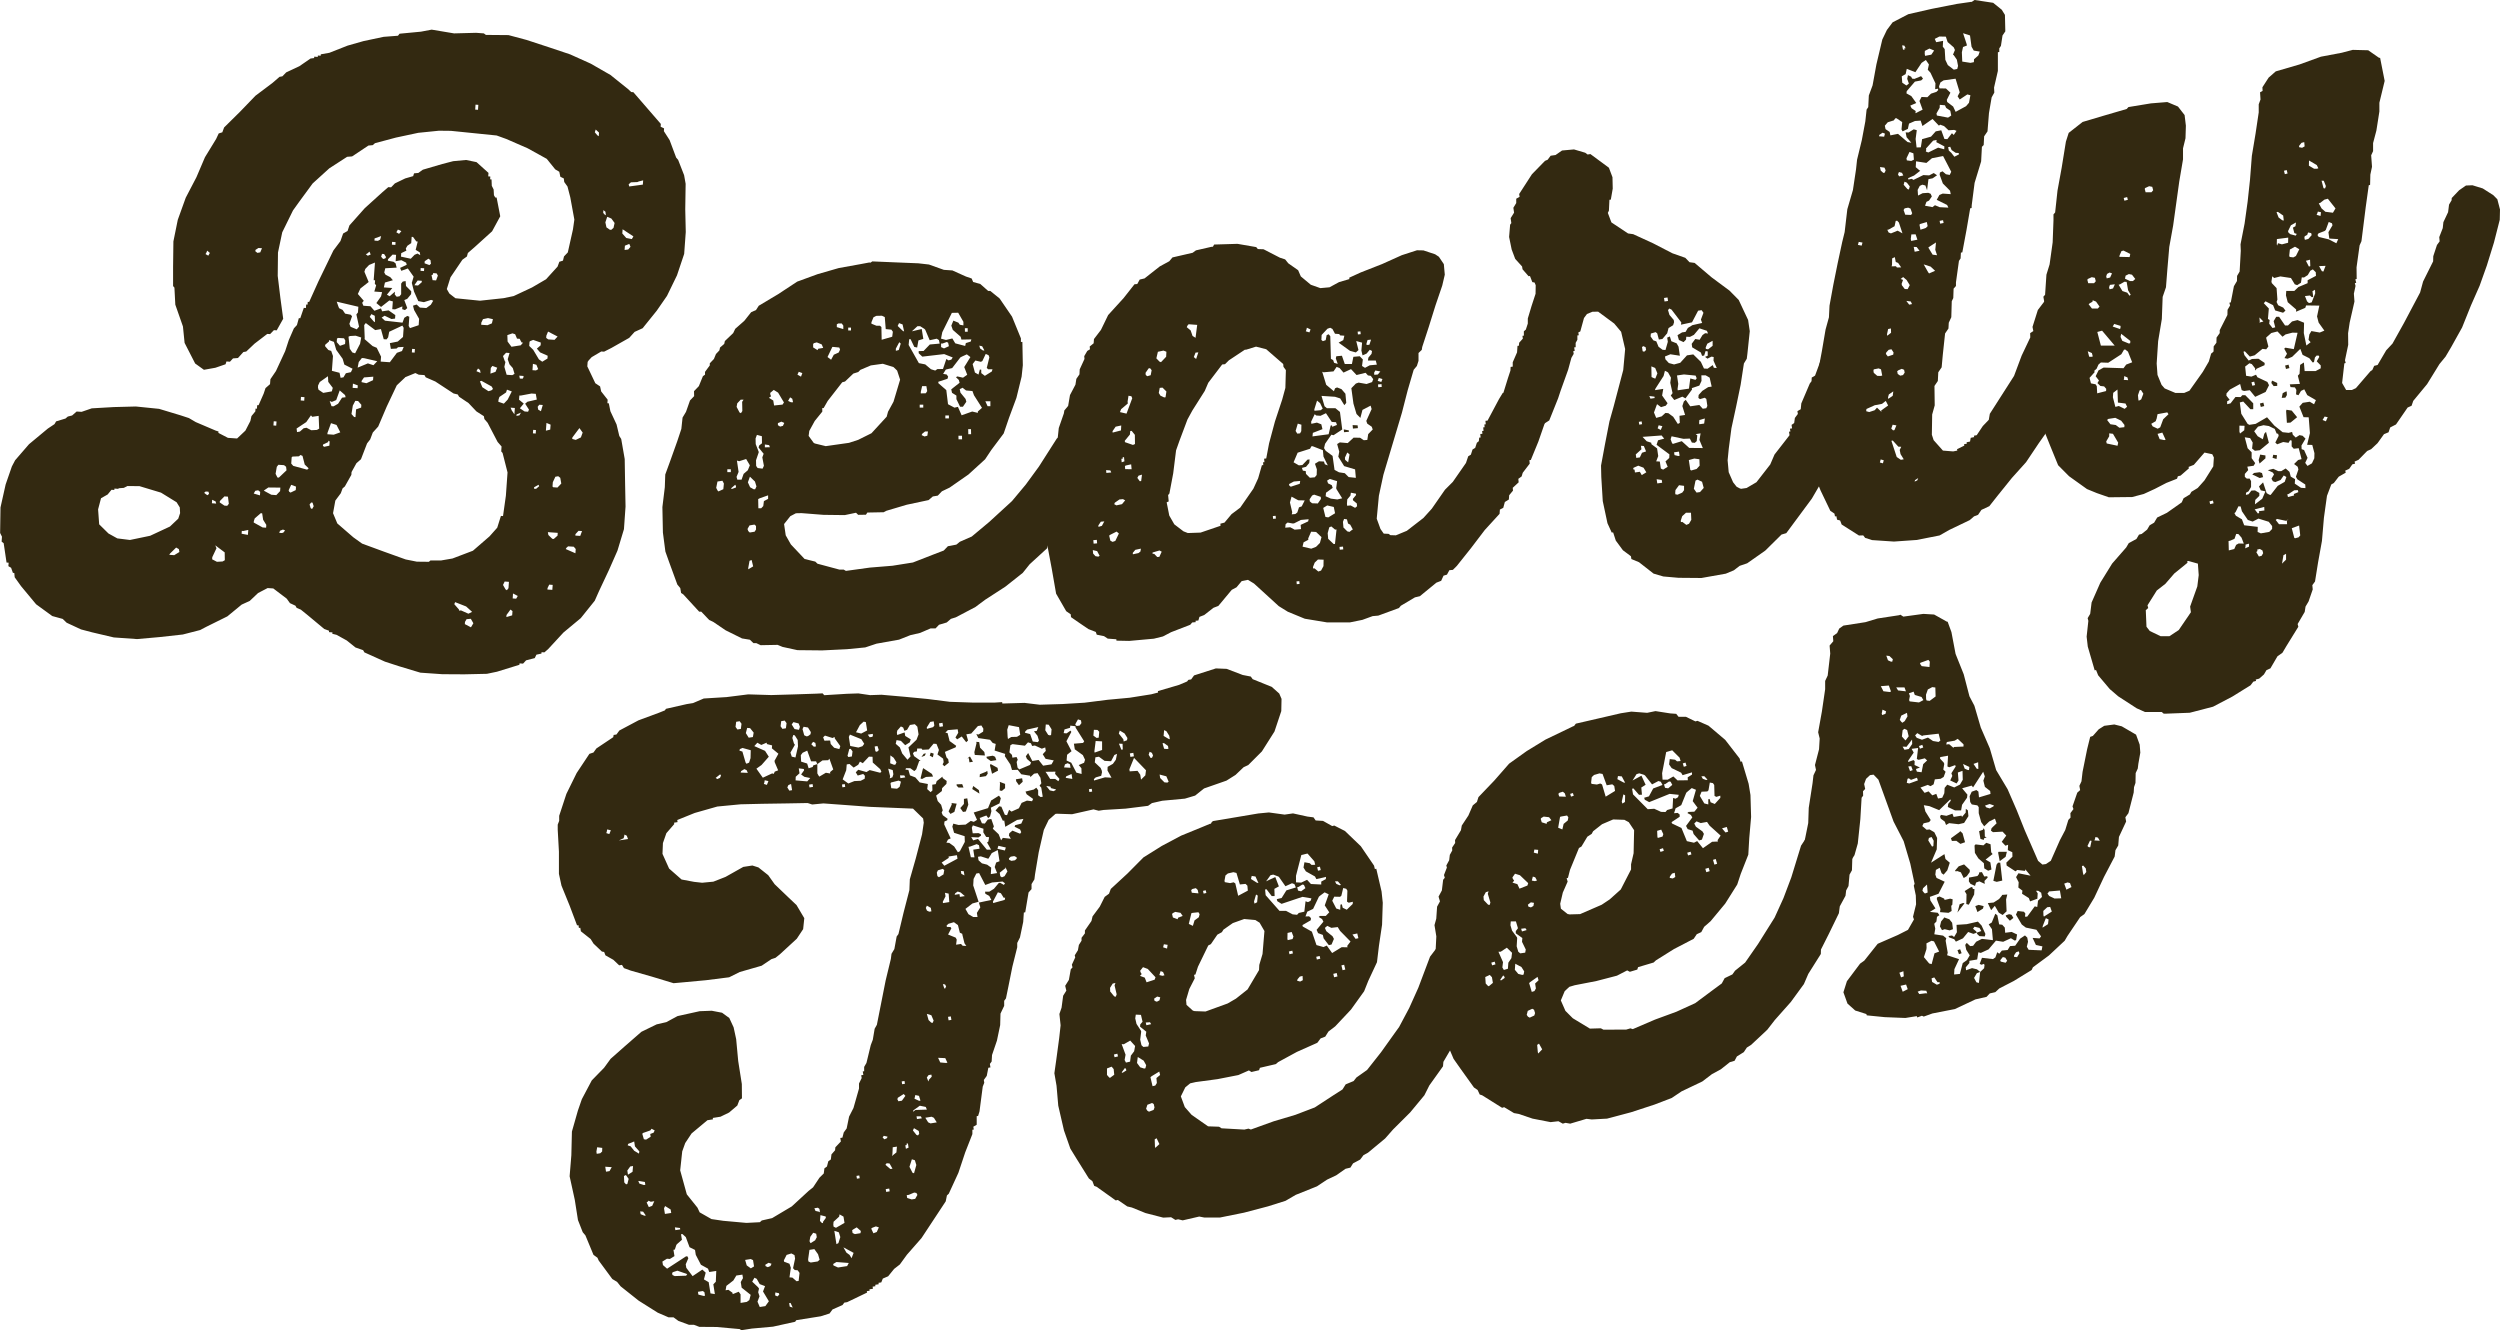
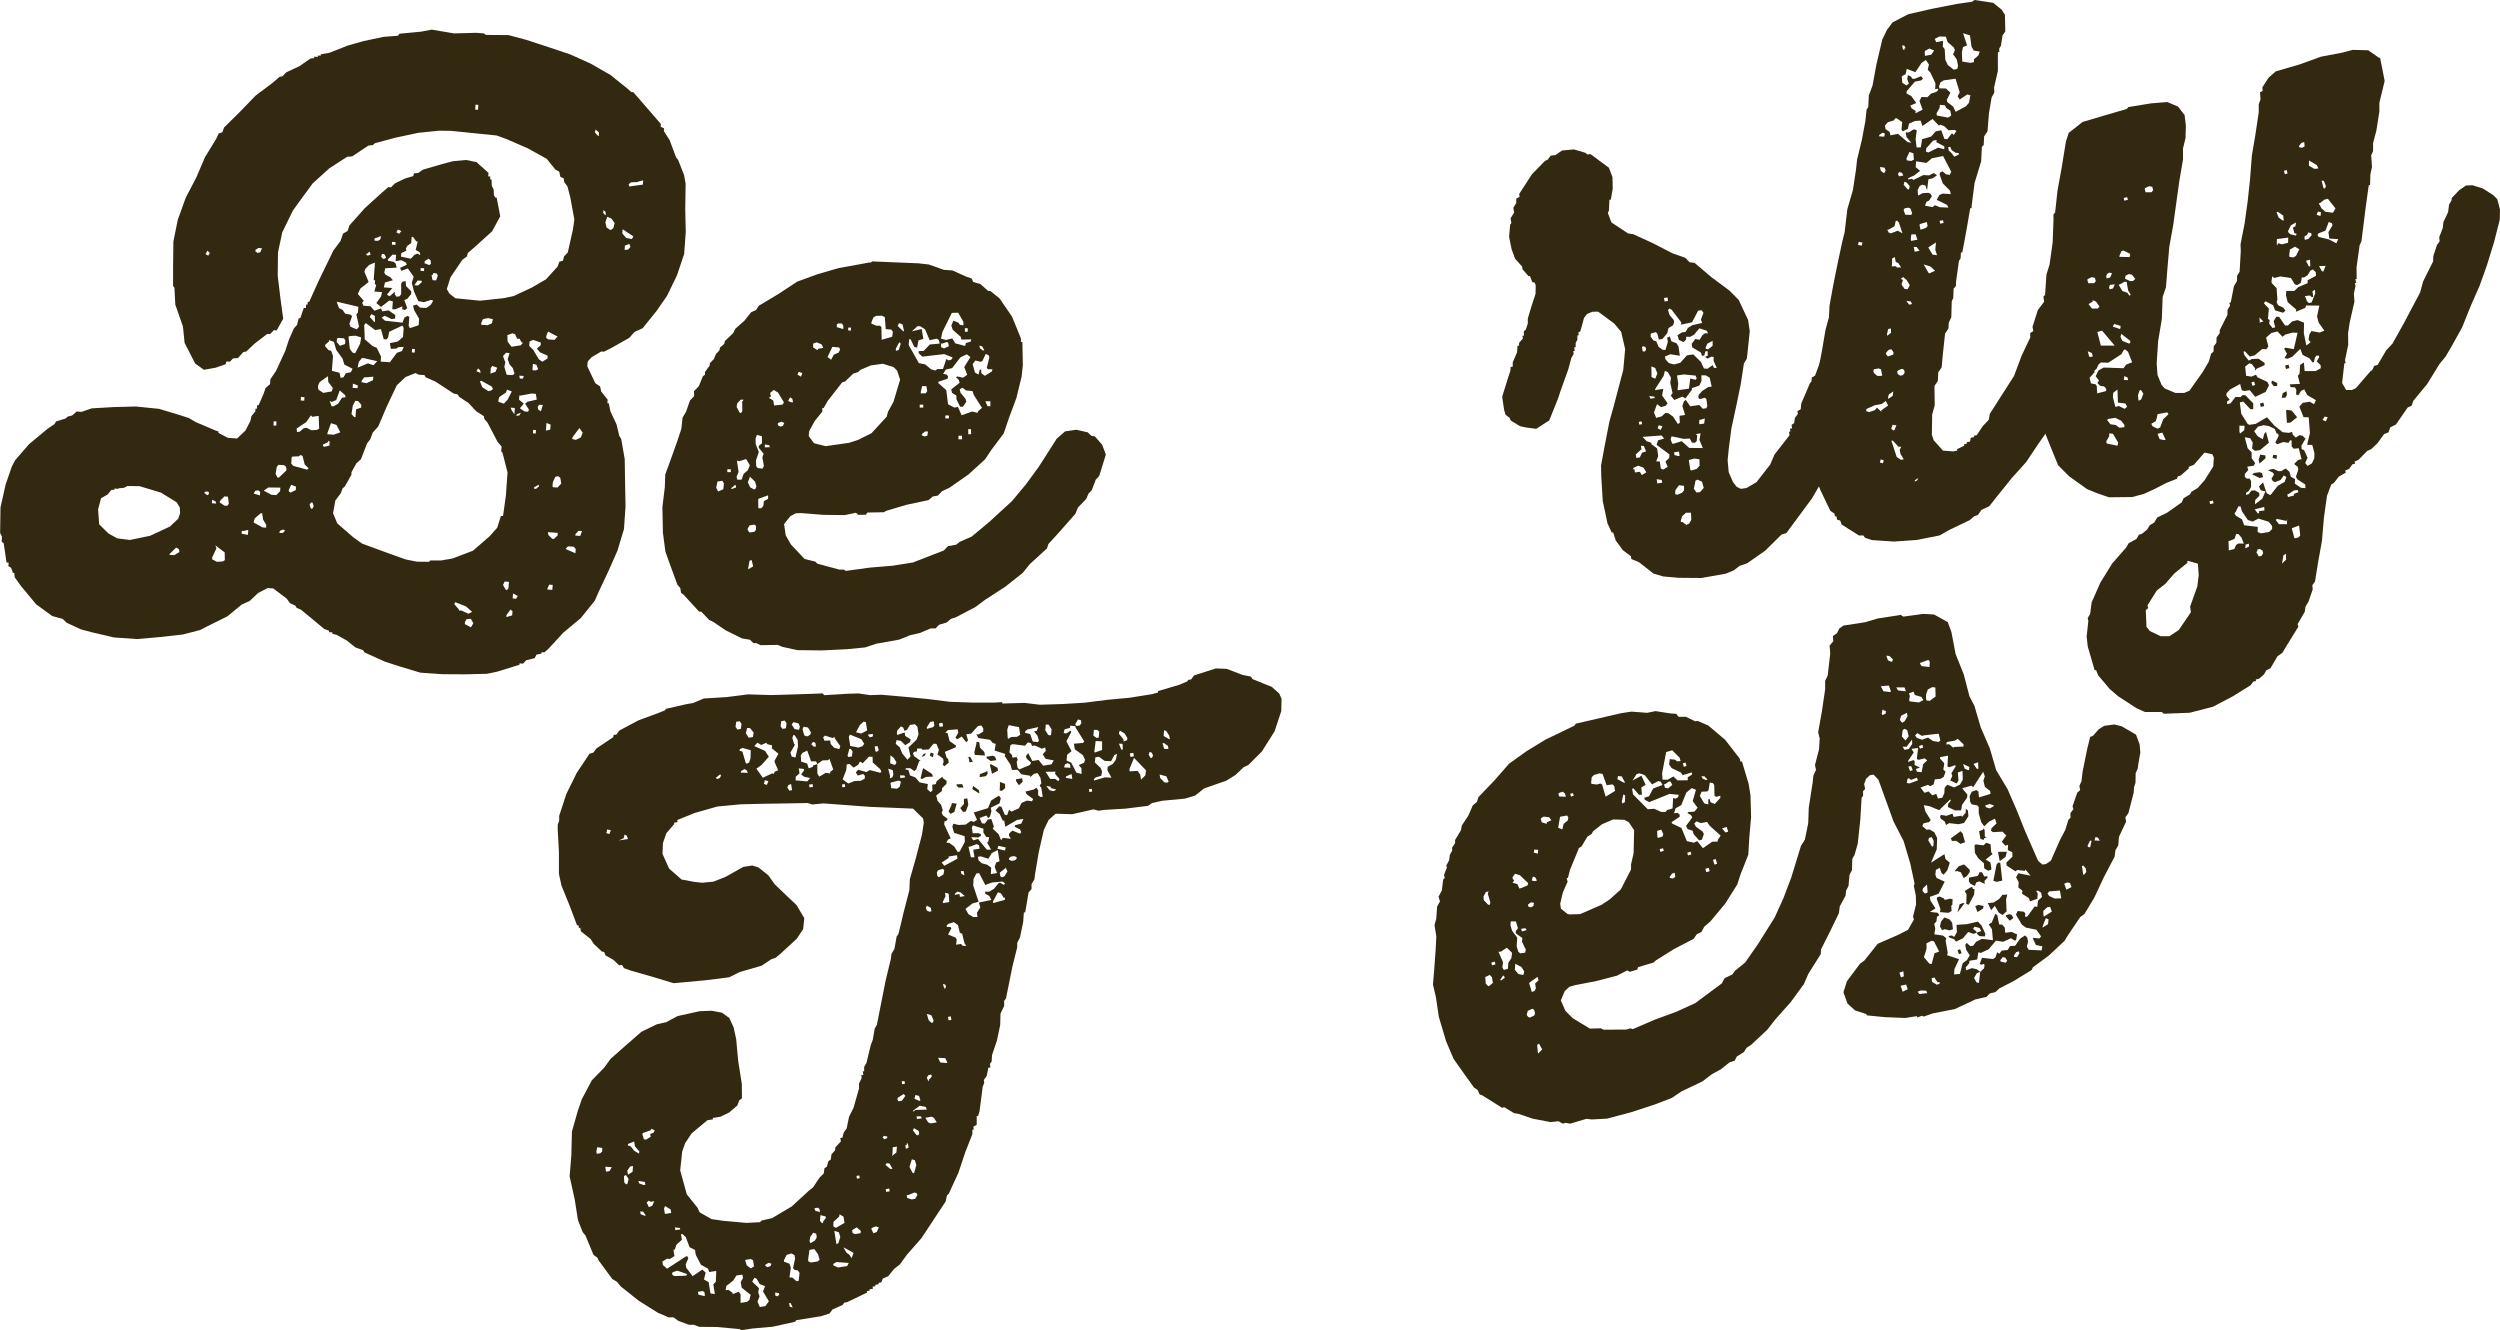
<svg xmlns="http://www.w3.org/2000/svg" viewBox="0 0 392.98 209.07" data-name="Layer 2" id="Layer_2">
  <defs>
    <style>
      .cls-1 {
        fill: #332911;
      }
    </style>
  </defs>
  <g data-name="Layer 1" id="Layer_1-2">
    <g>
      <g>
        <path d="M92.38,56.81l-.06.78,1.26,2.65.75.5.17.79,1.02,1.3-.04.55.22.02.25,1.24.97,2.08.43,1.81.3.47.55,3.16.06,3.79.07,3.68-.25,3.55-1.02,3.38-1.33,3.02-1.57,3.34-.67,1.51-2.2,2.74-2.72,2.26-2.41,2.61-.59.51-.44-.03-.02.22-.79.17-.26.54-1.36.35-.48.52-.55-.04-.02.22-3.53,1.09-1.58.33-3.57.08-3.45-.02-3.44-.24-3.38-1.02-2.18-.71-3.24-1.46-.2-.35-1.2-.42-1.37-1.1-1.61-.89-.66-.16.02-.22-.55-.04.02-.22-.76-.28-2.63-2.19-1.05-.85-.65-.27-.2-.35-.86-.4-.51-.71-2.11-1.6-.89-.06-1.5.78-1.31,1.24-1.27.58-2.25,1.85-3.35,1.66-.93.49-2.72.7-3.71.41-3.48.31-3.66-.26-3.4-.8-1.75-.46-2.26-1.05-.62-.6-1.64-.45-2.54-1.85-2.36-2.84-1.01-1.41-.06-.67-.22-.02-.28-.8-.43-.25.04-.55-.33-.02-.45-3.04-.32-.25.05-.78-.29-.58.06-4.01.81-3.62.98-2.83.51-.97,2.18-2.52,2.96-2.46,1.05-.7.25-.43,1.48-.45.36-.31.68-.17.71-.62.78.05,1.6-.55,3.47-.2,3.46-.09,3.65.37,3.38,1.02,1.31.43,1.07.63,3.14,1.34.44.14-.02.22,1.5.78,1.44.1,1.31-1.24.78-1.51.17-.77.61-.74.03-.44.22.02.04-.55h.22s.8-1.82.8-1.82l.29-.87.71-.62.06-.78.87-1.28,1.45-3.13.57-1.74.8-1.84.48-.52.3-1.09.22.02.56-1.63.33.02.04-.55.22.02.03-.44.22.02,1.46-3.24,2.35-4.85,1.11-1.48.42-1.19.7-.4.29-.87,2.42-2.72,2.74-2.48.95-.82.44.03.6-.62,1.62-.78,1.25-.36.14-.44.67-.06.71-.51,3.07-.9,1.7-.44,2.02-.19,1.65.34,1.88,1.69-.04.55.33.02-.03.44.22.02.04,1,.29.58.05.9.2.35.22.02.57,2.94-1.28,2.36-2.74,2.48-1.07.93-.15.55-.71.51-1.87,2.76-.58,1.85.4.7.95.74,3.87.39,3.71-.4,1.58-.33,2.88-1.35,2.21-1.29,1.81-1.99.28-.76.57-.18.16-.66.6-.63.81-3.62.22-1.54-.64-3.5-.44-1.7-.51-.71-.07-.56-.54-.26-.17-.79-.64-.38-1.33-1.65-3-1.66-3.35-1.46-1.52-.55-3.54-.36-3.65-.37-1.89-.02-3.25.33-3.51.75-3.29.88-.36.31-.67.06-2.57,1.71-.78.06-2.8,1.81-2.62,2.38-2.1,2.86-.99,1.38-1.69,3.44-.67,3.18-.04,3.67.42,3.48.44,3.26-1.02,1.82-.44-.03-.6.62-.44-.03-2,1.53-1.31,1.24-.45.08-.85.94-.78.06-.48.52-.55-.04-.14.44-1.6.55-1.8.32-1.38-.99-1.66-3.24-.26-2.58-1.2-3.43-.14-2.68-.21-.24v-3.01s.05-4.01.05-4.01l.69-3.4,1.25-3.47,1.68-3.22,1.34-3.14,1.76-2.88.4-.86.57-.18.28-.76,2.52-2.49,2.41-2.5,2.71-2.04,1.07-.93.45-.08.6-.62,2.07-.97,1.76-1.21.56-.07.02-.22.55.04.02-.22.44.03.02-.22,1.35-.24,2.87-1.13,2.5-.71,3.17-.67,2.24-.17.25-.32,3.36-.32,1.69-.32,3.52.59,3.46-.09,1.22.09.32.24,3.56.03,2.84.76,3.48,1.14,3.37,1.13,3.24,1.46,3.1,1.78,2.74,2.2.52.48.33.02,4.32,4.99-.03.44.54.26-.03.44.9,1.4,1.03,2.75.31.36.94,2.41.24,1.35-.06,4.01.08,3.57-.25,3.44-1.13,3.37-1.57,3.23-1.62,2.34-1.95,2.42-.25.32-1.27.58-.85.94-2.79,1.58-1.16.59-.44-.03-1.51.89-.48.52-.13.21ZM18.54,76.84l-.55-.04-.02.22-.44-.03-.61.74-1.04.59-.46,1.75.17,2.35,1.46,1.44,1.39.77,1.99.25,3.17-.66,3.11-1.45,1.31-1.24.29-.87-.05-.9-.5-.81-2.45-1.51-3.38-1.02-1.89-.02-.58.29-.78.06-.12.1ZM26.6,87.21l.78.06.82-.5-.08-.45-.43-.25-.96.94-.13.21ZM32.62,77.84l.24-.21-.09-.34-.44-.03-.24.21.32.25.21.13ZM32.31,39.94l.43.25.25-.43-.42-.36-.13.32-.13.21ZM33.31,79.11l.67.05-.09-.34-.54-.26-.04.55ZM33.35,87.92l.75.39.89-.05.35-.2-.02-1.23-1.48-1.11.19.46-.66,1.4-.02.33ZM34.54,78.98l.74.5.44.03.25-.32-.14-1.12-.55-.04-.72.73-.02.22ZM38.01,83.46l-.03.44.99.18.06-.78-.79.17-.22-.02ZM39.88,77.58l.98.29.04-.55-.32-.25-.45.08-.25.43ZM39.89,82.14l1.39.77.55.04.03-.44-.5-.81-.15-1.01-.22-.02-.95.82-.14.43-.02.22ZM40.14,39.5l.32.25.45-.08.27-.65-.55-.04-.47.3-.02.22ZM41.47,77.13l1.18.64.78.06.6-.63.04-.55-1.89-.02-.59.4-.12.1ZM42.98,66.88l.44.03.05-.66-.44-.03-.05.67ZM43.84,75.07l1.2-1.14-.07-.56-.32-.25-.89-.06-.25.32-.19,1.1.29.58.22.02ZM44.56,83.7l.25-.32-.33-.14-.46.19-.13.33.44.03.23-.09ZM45.68,77.43l.81-.39.04-.55-.76-.28-.4.86.09.23.21.13ZM45.85,71.87l-.07,1,.31.36,2.19.6.24-.21-.62-.6-.35-1.36-.32-.14-.24.21-1.01.04-.12.1ZM48.88,65.29l-.74,1.06-1.52,1.01.07.56.45-.08.59-.52.45-.08.75.39.89-.05.35-.2-.08-2.01-1.01.15-.21-.24ZM47.27,62.95l.55.04.04-.56-.55-.04-.04.55ZM49.06,80.01l.25-.43-.18-.57-.22-.02-.25.32.18.57.21.13ZM49.98,60.92l.09.34.74.5,1.35-.24.15-.55-.71-.94-.05-.89-1.29.91-.26.54-.02.33ZM50.98,70.23l.79-.17.05-.66-.21-.13-.02.22-.81.39-.02.22.21.13ZM51.11,54.43l.51.59.44.14.28.8-.17,2.33,1.2.31.17.79.45-.08.38-.64.79-.17.26-.54-1.29-.65-.27-.91-1.01-1.41-.36-1.25-.76-.28-.02.22-.59.51-.02.22ZM51.46,68.26l1,.07,1.03-.37-.59-1.16-.87-.28-.55,1.52-.02.22ZM51.83,63.05l.28.8.33.02.7-.4.63-.96.56-.07-.09-.34-.84-.73-.55,1.52-.69.29-.32-.14ZM63.68,59.33l-1.31,1.24-1.58,3.34-1.34,3.14-.85.94-.41,1.08-.49.63-.96,2.49-.71.62-.77,1.39-.03.44-1.02,1.82-.36.31-.28.76-.86,1.16-.36,1.98.67,1.61,2.52,2.18,1.38.99,3.37,1.24,3.48,1.25,1.76.35,1.89.02.24-.21h1.67s1.8-.31,1.8-.31l3.21-1.22,2.61-2.26,1.21-1.36.58-1.85.33.02.45-3.2.26-3.66-.78-3.06-.21-.24.05-.78-.62-.71-1.57-3.01-.51-.59-.08-.45-1.17-.75-1.24-1.31-1.49-1-.2-.35-.66-.16-2.87-1.88-1.51-.66-.2-.35-.89-.06-.54-.26-1.61.66ZM52.97,53.22l-.04.55.51.59.8-.28.04-.55-.2-.35-.89-.06-.23.09ZM53.31,48.45l.54.26.4.59.88.17.21.24-.42,1.2.19.46.97.4.36-.42-.42-1.92.25-.32.06-.89-3.4-.8.28.8.1.23ZM54.78,52.9l.2,1.91.4.59.44.14.78-1.5.18-.99-.87-.28-.89.05-.23.1ZM55.88,65.57l.09-1.22.8-.28.03-.44-.51-.59-.44-.03-.39.75-.21,1.32.41.47.22.02ZM55.43,60.97l.78.05.03-.44-.76-.28-.05.67ZM56.88,56.28l-.49.63-.17.88,1.61-.67.87.29.6-.63-2.08-.48-.33-.02ZM60.98,40.98l.88.17.32.24.17.68-1.79.1-.16.66.2.35.75.39.41.48-1.25.36-.17.77,1.33.09-.85,1.05.43.25.83-.72-.03.44.31.36.45-.08.25-.32v-1.67s.25-.32.25-.32l.45-.08.06.78.83.84-.03.44-.61.74-.46.19.47,1.26-.36.31-.44-.14.03-.44-1.15.47-.44-.03.09-1.22-.55-.15-1.3,1.02-.74-.61.74-1.06.16-.66-1.22-.09.29-.98-.21-.24.04-.55-.22-.02.2-2.77-.92.38-.6.63-.14.44.67,1.61-1.3,1.02-.4.86.93,1.07-.25.32.19.46,1.11.08.62.71,1.03-.37.19.46,1.01-.15,1.06.74-.04.55-.56.07-1.08-.52-.47.3.52.48,2.76.31.28-.76.47-.3.32.13-.1,1.44.2.35,1.37-.46.07-1-.79-1.39-.17-.68.57-.18.52.48,1,.07.71-.51.38-.64-.33-.13-1.14.36-.88-.17-.67-1.5-.35-1.36.29-.98-.91-1.29-1.03.37-.19-.46,1.04-.48-.09-.34-.75-.39-.9.16.07-1-.55-.04-.72.73-.02.22ZM56.83,60.07l.77.17,1.04-.48.04-.55-1.46.12-.37.53-.02.22ZM57.31,53.31l1.26,1.09.65.27.68,1.39-.06.78,1.44.1,1.11-1.48.8-.28.27-.65-.89.05-.24.21-.89.05-.16-.9,1.24-.25.83-.72.1-1.44-.2-.35-2.07.97-.17.88-.25.32-.44-.03-.44-1.59-.9.16-1.48-1.11-.25.32.08,2.01-.02.22ZM57.49,39.95l.32.25.46-.19-.19-.46-.36.31-.23.1ZM58.95,50.64l-.04-1-.54-.26-.25.43.62.71.21.13ZM58.86,37.82l.55.04.35-.2.15-.55-1.03.37-.02.33ZM60.68,40.4l-.3-.47-.33-.02-.14.44.31.36.34-.09.13-.21ZM61.6,38.46l.55.04.03-.44-.55-.04-.03.44ZM62.3,36.51l.43.25.36-.42-.54-.26-.25.43ZM64.62,38.23l-.58.4-.25.43.09.34-.81.39-.04.55,1.54.33.6-.62.46-.19.43.25-.08-.45-.64-.38.32-1.31-.22-.02-.51-.7-.22-.02-.07,1ZM64.74,55.4l.44.03.04-.56-.44-.03-.04.55ZM65.16,44.84l.55.04.59-.52v-.22s-.65-.05-.65-.05l-.37.53-.13.21ZM66.1,42.57l.55.04.03-.44-.55-.04-.03.44ZM66.74,41.39l.76.28.24-.21-.07-.56-.32-.24-.59.4-.02.33ZM67.83,43.25l.17.79.55.04.28-.76-.2-.35-.55-.04-.02.22-.23.1ZM72.21,96.03l.23-.09,1.19.53.58-.29-.94-.85-1.73-.68-.13.32.72.83.1.23ZM73.06,98.1l.97.51.38-.64-.4-.7-.67.06-.25.43-.02.33ZM74.7,17.23l.44.03.05-.78-.44-.03-.05.78ZM74.89,58.35l.65.27-.08-.45-.32-.25-.25.43ZM77.35,61.31l.13-.21-.2-.35-1.61-.89-.23.09.38.92.96.62.34-.09.23-.1ZM75.63,51.05l1,.07.69-.29.16-.66-.77-.17-.79.17-.26.54-.02.33ZM77.09,58.73l.8-.28.27-.65-.76-.28-.25.32-.06.89ZM78.33,63.16l.87.29.6-.63.65-1.29-.76-.28-.14.44-1.05.71-.14.44-.02.33ZM79.68,92.78l.25-.32.07-1-.67-.05-.26.54.4.7.21.13ZM79.45,56.89l-.17.77.36,1.25.89.06.35-.2-.27-.91-.52-.59-.28-.8.29-.98-.55-.04-.48.52.28.8.1.12ZM79.6,97l.91-.27.05-.67-.32-.24-.62.85-.02.33ZM81.71,53.26l-.44-.03-.29-.69-.43-.14-.8.28.04,1.01.61.82,1.46-.23.36-.42-.22-.02-.2-.35-.1-.23ZM80.46,64.54l.4.59.07-1-.67-.05.19.46ZM80.59,94.07l.55.04.25-.43-.75-.39-.05.78ZM81.19,65.37l.45-.08.25-.43-.69.29-.02.22ZM81.64,62.17l-.05.66.74.61-.61.74.74.5.55.04.14-.33-.6-.93.36-.31,1.47-.34-.16-.9-.67-.05-1.69.32h-.22ZM82.3,59.1l-.67-.05.08.45.44.03.13-.21.02-.22ZM83.24,53.71l-.05.67.62.6.9,1.51.53.37.82-.5.03-.44-1.19-.53-.51-.59.59-.51.03-.44-1.2-.42-.46.19-.12.1ZM83.7,58.19l.55.04.35-.2-.28-.69-.55-.15-.07,1ZM83.77,68.12l.44.03.04-.55-.44-.03-.04.55ZM84.65,76.2l-.7.4v.22s.32.02.32.02l.48-.41-.1-.23ZM85.03,64.64l.29-.98-.55-.04-.25.32.08.45.43.25ZM85.81,67.7l.68-.17.06-.78-.65-.27-.09,1.22ZM85.85,53.11l.32.24,1,.07.48-.52-1.5-.78-.27.65-.02.33ZM86.04,92.67l.78.05.06-.78-.55-.04-.26.54-.02.22ZM87.05,84.72l.59-.52.03-.44-1.55-.11.08.45.62.6.22.02ZM86.96,76.59l.67.05.6-.63-.16-.9-.32-.25-.45.08-.4.86-.05.67.1.12ZM88.94,86.31l1.51.66.05-.67-.31-.36-.89-.06-.24.21-.13.21ZM89.95,69l.55.15.81-.39.28-.76-.51-.71-1.11,1.48-.02.22ZM90.43,84.19l.78.05.28-.76-.55-.04-.48.52-.02.22ZM94.12,21.39l.04-.55-.52-.48-.14.44.41.48.21.13ZM95.24,33.84l-.07-.56-.32-.25-.03.44.21.24.21.13ZM96.08,36.13l.36-.31.17-.77-.51-.7-.65-.27-.29.87.17.79.53.37.22.02ZM99.57,37.16l-1.7-1.12-.05.66.62.71.88.17.25-.43ZM98.19,39.29l.56-.07.36-.42-.19-.46-.69.28-.05.67ZM100.18,28.62l-1,.04-.36.31.09.34,2.14-.29.05-.67-.68.17-.23.1Z" class="cls-1" />
        <path d="M136.79,41.32l.33-.23,3.56.15,3.67.15,1.67.19,2.35.84,1.34.09,2.13.96.9.31.23.55,1.12.31,1.24,1.09h.33s1.47,1.19,1.47,1.19l1.95,2.85,1.4,3.42v.56s.23,0,.23,0l.07,3.67-.19,1.78-.82,3.35-1.16,3.13-.84,2.46-1.95,2.6-.97,1.46-2.62,2.39-2.96,2.06-1.21.58-.65.68-.78.13-.66.57-3.43.73-3.2.95-.44.23-2.56.05-.22.34-1.22.02-.34-.33-1.77.37-3.34-.04-3.45-.27-.89.02-.88.46-.98,1.24.26,1.77.81,1.43,2.16,2.29,1.68.41.34.33,3.46.93h.67s.34.2.34.2l3.77-.52,3.55-.29,3.21-.51,3.31-1.29,1.54-.59.65-.68,1.33-.25.55-.45,1.87-.82,2.73-2.28,2.73-2.5.87-.8,2.17-2.6,2.06-2.82,2.8-4.39,1.31-1.14,1.77-.26,1.79.41.57.54.56.1,1.14,1.31.58,1.54-1.04,3.36-.54.57-.63,1.68-.54.57-.32.78-1.31,1.36-.42,1.01-2.39,2.71-1.85,2.04-.21.67-2.73,2.5-1.08,1.35-2.74,2.17-3.18,2.06-1.53,1.14-3.08,1.62-.77.24-.66.57-1.21.36-.54.57h-.78s-1.65.71-1.65.71l-1.55.36-1.76.7-3.54.63-1.77.59-2.88.28-3.89.19-3.89-.04-2.34-.51-.78-.32-2.67.05-.67-.32h-.45s-.57-.54-.57-.54l-1.23-.2-2.58-1.28-1.91-1.3-.67-.32-1.25-1.31h-.33s-2.5-2.72-2.5-2.72l-.34-.22-.13-.77-.46-.55-1.29-3.53-.59-1.66-.39-2.99-.08-4,.38-3.12.07-2,.74-2.02,1.16-3.25.63-1.9.19-1.78.54-.9.63-1.79.65-.68-.02-.78.76-.79.64-1.57.33-.23v-.44s.75-1.02.75-1.02v-.33s.65-.68.65-.68l.32-.78.54-.57.1-.45.66-.57.1-.45,1.31-1.25.32-.67,1.42-1.25,1.08-1.36.77-.35.43-.67,3.08-1.84,2.96-1.95,3.2-1.17,3.32-.96,3.43-.62,1.33-.25h.22ZM112.93,77.25l.77-.35.09-.89-.23-.44-.78.12-.2,1,.23.44.11.11ZM114.32,74.22h.56s0-.45,0-.45h-.55s0,.45,0,.45ZM115.58,76.19l-.66.57.11.11.66-.24v-.22s-.12-.22-.12-.22ZM115.84,72.41l.26,1.77-.32.78.12.44h.67s.32-.91.32-.91l.66-.57.32-.78-.58-.99-1.1.35-.34-.1ZM116.47,64.95l.22-.34-.03-1.44.22-.34h-.45s-.54.57-.54.57l-.1.56.46.88.22.11ZM117.84,83.71l.78-.13.22-.34v-.56s-.24-.22-.24-.22l-.78.13-.32.56.12.33.23.22ZM118.7,76.91l.21-.45-.24-.77-.79-.76-.32.89.35.77.56.32h.22ZM117.62,89.49l.77-.46-.24-1-.33.12-.2,1.12v.22ZM119.26,71.12l-.42,1.23.02.89.23.33.78.1.21-.45-.25-1.33.21-.56-.8-.98.1-.33.44-.34-.02-1.11-.78-.21-.21.56.02.89.47,1.21v.11ZM119.18,78.46l.03,1.44h.44s.33-.35.33-.35l.1-.78.66-.35v-.56s-1.33.47-1.33.47l-.22.12ZM120.24,70.32l.78-.02-.12-.33-.67-.1v.44ZM121.2,62.3l-.33.23.68.43.13.78,1.33-.14.22-.34-.92-1.54-.68-.43-.55.46v.22s.12.33.12.33ZM122.29,66.84l.34.22.44-.12.21-.45-.45-.21-.55.23v.33ZM124.66,63.23l-.12-.55-.34-.22-.32.56.45.21h.33ZM125.35,58.89l.56.32.21-.56-.56-.21-.21.45ZM128.12,69.72l1.68.41,3.66-.52,1.44-.47,2.09-1.04,2.39-2.6.21-.78.86-1.57,1.04-3.47-.47-1.43-.57-.55-1.68-.52-1.88.26-1.65.7-.33.34-.77.24-1.31,1.25-.44.12-2.28,2.93-.64,1.12h-.22s.01.56.01.56l-1.19,1.47-.86,1.57-.1.78.8,1.1.22.11ZM127.82,54.06v.55s.69.43.69.43l.11-.22.78-.13-.23-.55-.78-.32-.44.12-.11.11ZM130.83,54.55l-.75,1.57.56.43.43-.79.77-.35.21-.45-.12-.33-.89-.09h-.22ZM131.54,50.98v.44s1.02.31,1.02.31v-.55s-.24-.33-.24-.33h-.56s-.22.13-.22.13ZM133.33,51.95h.44s0-.45,0-.45h-.44s0,.45,0,.45ZM136.98,50.88l.78.32h.56s.23.21.23.21l.04,2,1.66-.48.1-.78-.23-.33-.89-.09-.15-1.89-.45-.21-.89.02-.44.23-.32.78v.22ZM140.84,55.14l.44-.12.31-1.01-.23-.22-.54,1.01v.33ZM142.12,52.11l-.24-1.11-.56-.21-.21.45.79.76.22.11ZM145.33,51.71l-.68-.43h-.44s-.87.8-.87.8l1.55-.36.25,1.55-.77.24-.2,1.12-.45-.1-.58-1.21h-.22s-.09.9-.09.9l1.61,2.86,1,.2.9.76.67.21.33-.23.89-.02.53-1.57.34.22.44-.12.22-.34-1.34-.53-3.44.4-.57-.54v-.33s.77-.02.77-.02l.98-1.02,1.55-.14-.12-.55-.34-.22-1.11.24-.7-1.65-.11-.11ZM144.57,64.07h.56s0-.46,0-.46h-.56s0,.46,0,.46ZM144.75,61.84l.78-.02.22-.34-.13-.78h-.67s-.21.91-.21.91v.22ZM144.88,68.4l.45.21.44-.12.1-.67h-.45s-.44.35-.44.35l-.11.22ZM150.98,56.16l-1.3,1.69-1,.24-.43.68.56.1.23.33-.1.34-1.44.47v.22s1.25,1.09,1.25,1.09l.27,2.22,1.01.54.55-.12.58,1.32,1.66-.59.89.21v-.22s.65-.57.65-.57l-1.26-1.98-.24-.66-1-.09-.56-.43-.44.23.12.55.8.98.12.44-.54.79h-.44s-.58-1.2-.58-1.2v-.56s-.69-.43-.69-.43l-.12-.55,1.31-1.03-.12-.44-.45-.44.22-.12.89.2.66-.46-.47-1.21.97-1.57-.56-.43-.77.35-.22.12ZM149.62,49.19l-1.5,3.03-.2,1.01.78.21,1-.24.46.77,1.56.41.1-.45.77-.24.1-.34-1.56.03-.12-.44-1.24-1.09-.23-.66.32-.79.79.32.23.33.56.1v-.56s-.82-1.43-.82-1.43l-1,.02ZM147.93,54v.56s.46.21.46.21l.77-.35-.12-.55-.22-.11-.66.24h-.22ZM148.61,65.77h.55s0-.46,0-.46h-.56s0,.46,0,.46ZM150.67,69.06h.56s-.01-.57-.01-.57h-.56s.01.57.01.57ZM151.68,52.15h.44s-.01-.56-.01-.56h-.44s.01.56.01.56ZM152.21,68.25h.44s-.02-.79-.02-.79h-.44s.02.79.02.79ZM154.21,56.88l-.89-.21-.43.56.36,1.33.56.32.21-.78h.22s.01.55.01.55l.56.43,1.1-.69.1-.34h-.67s-.23-.21-.23-.21l.41-1.67-.12-.33-.45-.21-.53,1.12-.22.12ZM154.74,55.09l-.35-.66-.45-.1.12.44.45.32h.22ZM155.68,63.85v-.78s-.79.01-.79.01l.35.77h.44Z" class="cls-1" />
-         <path d="M190.66,38.79l.19-.35,3.67-.11,2.95.51.25.31.9.03,2.58,1.33.81.26.5.62,1.55,1.09.42.97,1.57,1.31,1.5.53,1.44-.13,1.49-.81,1.63-.48-.02-.22,1.82-.83,3.34-1.31,3.11-1.4,2.38-.77,1.01.02,1.84.61.59.39.78,1.16.15,1.66-.4,1.71-1.06,3.11-1.04,3.33-1.05,3.22-.07.45-.51.49v1.23s-.26.81-.26.81l-.5.6-.94,3.21-.91,3.54-2.91,9.75-.71,3.3-.34,3.6.59,1.62.51.73.78.04.24.2.89.03,1.72-.71,2.61-2.02,1.32-1.46,2.07-2.98,1.23-1.23,2.07-2.98.35-1.04.42-.26.26-.81.42-.26.26-.8.31-.25.06-.56.22-.02-.05-.55.33-.03-.04-.44.22-.02-.05-.55.22-.02-.04-.44.22-.02-.05-.55.33-.03,1.81-3.4.58-.95.44-.04.52-.38,1.99-.18,1.61.52,1.2.9.91,1.37.17,1.88-1.24,3.57-1.19,2.9-.22.02.05.55-1.1,1.44-.17.57-.52.38.05.55-.93.86.04.44-.6.73-.05.67-.63.39-.25.92-.53.27-.05.67-2.33,2.55-2.19,2.88-2.21,2.77-.61.61-.55.05-.38.7-.54.16-.37.81-.75.29-2.6,2.13-.77.18-2.22,1.32-.3.36-3.24,1.19-.89.08-1.62.59-1.97.4h-3.57s-3.51-.58-3.51-.58l-2.67-1.1-1.42-.88-2.55-2.33-1.34-1.22-.95-.58-.99.2-.81.97-.75.4-2.11,2.53-.76.29-1.46,1.14-.75.29-.17.57-.44.04.02.22-.55.05-.3.36-3.02,1.17-1.28.67-1.42.35-3.87.35-2.01-.04-.02-.22-1.35-.1-.59-.39-1.14-.23-.15-.43-1.16-.45-1.31-.89-1.43-.99-.04-.44-.71-.49-1.59-2.76-.69-3.95-.64-3.4-.11-3.67.23-3.59.28-1.81-.03-2.79.65-2.63.43-1.38.3-2.82.8-2.3.07-.45.6-.72.29-1.7.86-1.64.14-.91.49-.71.04-.79.75-1.63-.04-.44.48-.82.42-.26-.04-.44.62-.5.05-.67,1.1-1.44,1.13-2.33,2.44-2.68,1.7-2.16.44-.04.38-.7.76-.18,2.4-1.89,1.49-.81.5-.6,3.17-.73.52-.38,2.4-.55.22-.02ZM172.86,87.38l-.4-.75-.68-.16.05.55.37.41.45.07.21-.13ZM171.91,85.46l.55-.05-.05-.55-.55.05.05.55ZM172.67,82.82l.54-.16.38-.7-.55.05-.39.59.02.22ZM173.91,74.34l.77-.07-.14-.32-.67-.05.04.44ZM174.36,84.23l.18.76.35.19.43-.15.56-1.17-.36-.3-1.07.54-.1.12ZM174.9,68l1.31-.34.04-.78-.88.19-.49.71.02.22ZM175.14,79.25l.35.19.88-.19.5-.6-.35-.19-.55.05-.73.51-.09.23ZM177.27,63.44l-1.04.88-.18.46,1.03.24.9-2.42-.14-.32-.45-.07-.14.91.03.33ZM176.27,72.12l.05.55.43-.15-.06-.66-.22.02.02.22-.22.02ZM176.82,69.5l1.27.44.32-.14-.02-1.45-.5-.62-.22.02-.06.56-.8.97.02.22ZM176.83,73.3l.04.44,1.01.02-.07-.77-.88.19-.1.12ZM178.08,87.13l.88-.19.31-.25.07-.45-.88.19-.4.48.02.22ZM179.38,75.63l.13-1.02-.54.16-.19.35.38.52.22-.02ZM180.34,59.14l.54-.16.15-.79-.25-.31-.22.02-.49.71.03.33.24.2ZM181.2,87.07l.22-.02.49.51.33-.03.37-.81-.35-.19-1.09.32.02.22ZM182.49,56.94l.82-.86.04-.79-.46-.18-.88.19-.24,1.03.49.51.23.09ZM183.21,62.45l.14-.91-.61-.61-.44.04-.15.8.26.42.58.28.22-.02ZM195.7,54.96l-2.53,1.68-.61.61-.44.04-2.19,2.88-.55,1.28-1.95,3.08-.77,1.41-1.26,3.35-.53,1.5-.45,3.61-.6,3.18-.2.24.09,1-.32.14.41,2.08.79,1.38,1.44,1.1.69.27,2-.07,3.14-1.07-.03-.33.65-.17,1.11-1.33,1.36-1.02,2.07-2.98.75-1.63.59-2.06.22-.02-.04-.44.22-.02-.05-.55.33-.03.45-2.38.92-3.43,1.14-3.45.5-1.83.08-2.8-.38-.52-.04-.44-2.67-2.32-1.6-.41-1.52.47-.22.02ZM186.56,51.44l.6.5.3.87.47.29.26-2.03-1.35-.1-.2.24-.09.23ZM187.66,56.13l.36.3.35-1.04-.44.04-.27.69ZM200.12,81.56l.44-.04-.04-.44-.44.04.04.44ZM203.2,82.29l-.8-.15-.31.25-.06.56.78-.07.7.38,1-.09-.06-.66,1.18-.55.08-.34-1.22.11-1.07.54-.22.02ZM202.66,76.31l.24.2,1.41-.46.07-.45-1,.09-.75.4.02.22ZM203.07,80.85l.55-.05.31-.25.26-.8.43-.15.47-.94-1.01-.02-1.06-.57-.25.92.36,1.53-.08.34ZM206.12,70.19l-.19.35-1.95.62-.64,1.51.83.48.55-.05.81-.85.33-.03-.06.56-.5.6-.65.17.15.43.45.07.04.44.61.61.77-.07.3-.36.03-.9-.3-.87.63-.39.78.04.15.43.46.18-.68-1.39-.09-1-1.62-.63-.22.02ZM203.92,68.16l.44-.04.19-.35.02-1.01-.57-.17-.34,1.15.26.42ZM203.84,91.83l.44-.04-.04-.44-.44.04.04.44ZM205.66,84.85l-.75.4-.16.68,1.37.32.75-.29.61-.61.25-.92-.85-.81-.78-.04-.46,1.05.02.22ZM205.26,52.08l.57.17.18-.46-.58-.28-.08.34-.09.23ZM205.89,78.81l.36.3.9.03.49-.71-.03-.33-1.04-.35-.32.14-.39.59.03.33ZM206.13,66.62l.88-.19.69.27.18.76-1.51.58-.06.56,2.54-.34.32-1.37.22-.02.02.22.75-.29-.15-.43-.67-.05-.91-1.37-.86.41-.67-.05-.24-.2-.56,1.17.03.33ZM206.41,89.36l.22-.02.6.5.43-.15.38-.7.02-1.01-.89-.03-.51.49-.27.69.02.22ZM206.61,64.57l1-.09.31-.25-.41-.86-.48-.4-.43,1.38.02.22ZM207.96,53.62l.43-.15.15-.79.32-.14.25.31.1,3.56.35.19.15.43.57.17-.3-.86.08-.34.88-.08.45,1.3h1.12s.23-1.13.23-1.13l1-.09.49.51-.13,1.02.47.29.75-.4,1.11-.1-.17-.65h-1.23l.07-.45.5-.6.07-.45-.35-.19-.5.6-.64.28-.18-.76.11-1.24-.92-.25.35,1.42-.41.37-.92-.25-1.79-1.29.74-.4.16-.69-.67-.05-.13-.21-.67-.05-.4-.75-.35-.19-.43.15-.92.98-.04.78.24.2ZM207.84,58.43l.63,2.06,1.21,1.01.18-.46.32-.14.69.27.62.72.13,1.44-.3.36-.65-1.06-.81-.26-2.13-.14.48,1.63.36.3h1.34s.72.59.72.59l.36,2.76-1.37.9-.34-.08-.99,1.43-.16.68.26.42,1.08.8.31,2.2.7.38.91.14.61.61,1.13.12-.12-1.33-1.72-.51-.92-1.48.15-.79-.33-1.2.42-.26,1.24.11.93-.86,1.01.02.59.39.55-.05.14-.91.71-.73-.15-.43-.71-.49-.15-.43.84-1.86-.16-.54-1.28.67-.33,1.26-.61-.62-.48-1.63-.33-2.42.71-.73.43-.15,1.25.22.87-.3.18-.46-.38-.52-.45-.07-.37-.41-1.42.35-.87-.93-1.18.55-.62-.72-.46-.18-.49.71-1.55.14-.23-.09ZM208,79.84l.35,1.42.45.07,1.06-.65-.2-.99-1.03-.24-.63.39ZM210.05,76.65l.13-1.02-1.15-.34-.42.26.15.43.58.28.15.43-1.05.76-.06.56.82.37,1.02.13.76-.18-.92-1.48-.02-.22ZM209.85,85.48l.24-2.25-.22.02-.6-.5-.32.14-.25.92.08.89.86.82.22-.02ZM210.6,86.41l.55-.05-.04-.44-.55.05.04.44ZM212.65,83.22l-.4-.74-.35-.19-.17-.65-.45-.07-.18.46.08.89.61.61.34.08.31-.25.21-.13ZM211.23,67.5l.79.15.02.22-.77.07-.04-.44ZM211.44,72.28l.48.4.22-1.25-.36-.3-.37.81.03.33ZM211.76,79.5l.55-.05.7.38.31-.25-.04-.44-.6-.5-.02-.22.5-.6-.02-.22-.79-.15-.07.45-.5.6-.05.67.03.33ZM212.62,66.82l.79.04.04.44-.78.07-.05-.55ZM213.45,52.57l.44-.04-.04-.44-.44.04.04.44ZM214.82,54.23l.44-.04.26-.8-.55.05-.17.57.02.22ZM216.03,58.92l.55-.05.4-.48-.79-.15-.19.35.03.33ZM216.56,59.87l.57.17.18-.46-.57-.17-.18.46ZM216.65,60.87l.55-.05-.04-.44-.55.05.04.44Z" class="cls-1" />
        <path d="M273.67,76.84l.88-.13,1.55-.91,2.17-2.79.67-1.56,2.17-2.79.19-.25-.08-.55.22-.03-.07-.44.33-.05-.08-.55.41-.29.11-.8.47-.63-.07-.44.52-.3.09-.91,1.33-3.12.28-.38.03-.57.52-.3.88-2.38.92-2.16.89-.81h.67s2.12-.08,2.12-.08l1.18.39,1.16.28.81.89.59.92.2,1.32-.85,2.6-.09.91-.59.54.07.44-.48.52-.12,1.48-.42.18v.68s-.42.29-.42.29l.07.44-.41.29-.03.57-.41.29.07.44-.5.41v.68s-.62.43-.62.43l.08.55-.41.29-.11.8-.48.52.08.55-.52.3v.68s-2.04,3-2.04,3l-1.79,3.08-4.02,5.43-.75.22-2.55,2.52-2.85,2-1.18.4-.91.7-1.27.53-3.83.68-3.6-.03-2.39-.21-1.53-.45-2.29-1.79-1.2-.5-.07-.44-1.26-.94-1.12-1.52-.42-1.29-.22.03-.67-1.47-.74-3.48-.23-3.79-.04-1.79.62-3.35.7-3.59.66-2.35,1.51-5.73.3-3.3-.63-2.71-1.09-1.3-2.53-1.87-.9.02-.85.35-.47.63-.58,2.11-.31.16.07.44-.22.03v.68s-.27.49-.27.49v.68s-.23.03-.23.03l.08.55-.22.03.06.44-.36.62-.51,1.87-1.19,3.32-.39,1.18-1.39,3.47-2.05,1.32-1.6-.21-.93-.2-1.48-.9-.17-.42-.63-.47-.23-.75-.31-2.09.91-2.94.39-1.18.03-.57.33-.05v-.68s.68-1.56.68-1.56l.07-1.02.22-.03.04-.46.58-.65-.06-.44.22-.03v-.68s.31-.27.31-.27l.31-.95v-.79s.6-2,.6-2l.62-1.89.02-1.35-.18-.42-.35-.06-.37-.96-.22.03-.95-1.09-.07-.44-1.08-1.19-.56-1.49-.4-1.96.16-1.93.19-.25-.11-.77.54-.87-.11-.77.45-.74v-.68s.53-.3.53-.3l-.07-.44,2.01-3.11,2.05-2.1.42-.18.47-.63.77-.11,1.02-.71,1.88-.17,1.76.52.38.28.44-.07,2.91,2.15.56,1.49.04,1.79-.3,1.73-.22.03-.08,1.7-.17.36.56,1.49,2.62,1.74.8.11,3.14,1.44,3.04,1.57,2.02.71.66.69.8.11,2.7,2.29,2.78,2.06,1.45,1.47,1.48,3.15.26,1.76-.37,3.54-.1.8-.45.74-.51,3.33-.72,3.48-.73,3.37-.42,3.21-.18,1.82.17,1.88.69,1.58.55.7.49.26.24.08ZM256.7,73.75l.24.08.06.44.77-.11.3.52.72-.44-.44-.72-.83-.32-.74.33-.08.24ZM257.22,71.98l.55-.08.34-.73.64-.21-.35-.85-.46-.04.08.55-.89.81.08.55ZM257.68,66.75l.44-.07-.07-.44-.44.07.07.44ZM258.21,55.21l.24.08.3-.27-.07-.44-.36-.17-.21.14.1.66ZM259.6,69.83l.88.65.18,1.21-.32.83.57.03.16,1.1.36.17.72-.44-.35-.85.59-.54.03-.57-2.02-1.5.23-.71.97-.26-.41-.5-3,.22.66.69.71.23.03.22ZM260.06,62.35l-.8-.1.18.42.66-.1-.03-.22ZM263.15,50.65l-.15.47-.72.45-.21.82-.76.9-.55.08-.26-.97-.25-.19-.75.22-.04.46.43.61.47.16.35.85.63.47.46.04.37-1.29-.1-.66.42-.18.23.75.83.33.3.52.21,1.43-1.49-.23-.85.35.07.44.54.59.82.22.97-.26,1.06-1.17.99-.15,1.19,1.17.49,1.05.57.03.81-.57.17.42.46.04-.51-1.16.03-.57-.35-.06-.63.32-.38-.28.42-.18v-.68s-.33-.06-.33-.06l-.23.71-.33.05-.19-.53-1.36-.81-.08-.55.56-.76.69.12.45-.74.41-.29.46.04-.18-.42-1.18-.39-.86,1.03-.63.32-.57-.03-.04.46-.39.39-.73-.34-.22-.75.72-.44.55-.08.36-.62.72-.44,1.52-.34-.19-.53.4-1.07-.29-.41-.55.08-.96,1.83-1.74.37.06-.35-1.54-2.02-.36-.17-.19.25.22.75.68.8.05.33ZM260.2,59.52l.33-.83-.35-.85-.6-.25.03,1.68.36.17.24.08ZM260.13,61.33l1.32-.2-.18,1.04.86,1.22-.28.38-.75.23-.63-.47-.48,1.31.35.85.86-.24.59-.54.46.04.76.56.73,1.13.31-.16-.05-1.12.88-.13-.43-1.4.23-.71.3-.27.71,1.02,1.43-.21.54.59.55-.08.17-.36-.16-1.1-.25-.19-.75.22-.25-.19.04-.46.58-.65.92-.59.55-.08-.32-1.41-.62-.36h-.68s.02.88.02.88l-.34.73-1.18.4.03.22-1.03,1.39-.49-.27-1.27.53-.55-.7.28-.38-.36-1.63.11-.8-.46-.83-.49-.26-.21.82-1.28,1.99-.08.24ZM260.51,75.99l.77-.11-.07-.44-.8-.11.1.66ZM260.57,67.33l.49.26.25-.6-.58-.14-.16.47ZM261.65,47.39l.55-.08-.08-.55-.55.08.08.55ZM262.96,69.78l1.4-.43,1.17,1.06,2.14.02-.53-1.27.18-1.04-.77.12.25.19-.09.91-.3.27-.46-.04-.32-.63-1.01.04-1.86-.4-.15.47.19.53.14.2ZM264.02,71.65l-.1-.66-.77.11.07.44.58.14.22-.03ZM263.35,77.7l.35.06.74-.33.28-.38v-.68s-.79-.1-.79-.1l-.56.76-.04.46.03.22ZM263.73,61.35l1.76-.26.21-1.6.82.22.19-.25-.18-.42-1.82-.18-1.1.16.2,1.32-.11.8.03.22ZM264.23,82.07l.22-.03.63.47.42-.18.36-.62-.05-1.11h-.79s-.59.54-.59.54l-.23.71.03.22ZM265.83,73.96l.86-.24.48-.52-.04-1.01-.8-.11-.86.24.23,1.54.13.09ZM266.68,77.43l.55-.08.58-.65-.26-.97-.72-.34-.31.16-.26,1.28.43.61ZM267.11,66.69l.77-.11.11-.8-.86.24-.04.46.03.22ZM268.15,54.85l.35.06.71-.55v-.79s-.84.46-.84.46l-.25.6.03.22Z" class="cls-1" />
        <path d="M309.89.33l.5-.33,2.92.44,1.35,1.09.5.81.06,2.59-.44.65-.25,1.63-.26.39v.57s-.22.04-.22.04v2.94s-.6,2.61-.6,2.61l.04.79-.42.76-.42,2.46-.23,2.88-.53.78-.07,1.37-.28.28-.12,2.29-1.03,3.38-.45,3.49-.02.46-.22.04-.58,3.4-.66,3.53-.22.04-.05.91-.26.39-.47,3.38v.57s-.37.41-.37.41l-.05,1.48-.24.5-.07,2.51-.4.87-.05.91-.53.78-.36,3.36-.18,1.96-.53.78-.07,1.37-.53.78.04,3.05-.4,1.44-.05,3.18.28.85,1.46,1.64,1.61.13.65-.13-.04-.22,1.14-.56-.04-.22.44-.09-.04-.22.54-.11.11-.59.54-.11-.04-.22.44-.08.96-1.44.94-.98.16-.94,3.81-5.96,1.19-3.18,1.36-2.87-.02-.67.5-.33-.13-.65.84-2.66,1.62-2.13,1.57-.65,1.46-.06.54.46.83.18,1.57,1.05.58,1.24.39.26-.11,1.72-1.32,4.79-1.27,2.18-1.19,3.18-1.4,3.22-.44,1.22-.55.67-.26.96-1.86,2.63-2.01,3-2.23,2.48-2.28,2.83-1.27,1.61-1.24.58-.53.78-.63.24-.68.59-3.21,1.54-1.53.87-3.6.71-3.57.25-3.44-.23-1.09-.35-.3-.39-.67.02-2.72-1.73-.24-.63-.48-.13-.11-.55-.22.04-.08-.44-.65-.44-1.54-3.21-.67-1.68-.25-3.57-.64-3.27.31-3.57.05-3.75.86-3.11.55-2.94.58-3.4.53-1.92.09-1.83.6-3.29.69-3.42.71-3.31.38-1.55.42-3.59.88-3.01.49-3.27.16-1.5.75-3.09.55-2.94.2-1.85.26-.39.09-1.83.59-1.59.6-3.29.93-3.92.72-1.5.9-1.2,2.47-1.28,3.69-.84,3.92-.77,2.09-.3.22-.04ZM292.05,38.5l.59.11.13-.48-.59-.11-.13.48ZM294.74,63.68l-1.35.61-.04.35.48.13.85-.28.37-.41.7.66-.04-.22,1.09-.78-.37-.72-.59.46-1.09.21ZM295.87,59.04l-.19-.98-.37-.15-.87.17.11.54.54.46.46.02.33-.06ZM295.36,21.42l.81.07.13-.48-.37-.15-.5.33-.07.24ZM295.5,72.7l.48.13.13-.48-.48-.13-.13.48ZM296.26,27.14l.15-.37-.19-.42-.7-.09.11.55.41.37.22-.04ZM297.88,18.66l-.18.26-.96.3-.46.54.11.54.65.44.11.54,1.2-.24,1.5,1.29.59.11-.74-.87-.15-.76.46.02.81-.5.48.13-.18,1.39.15,1.33.67-.02.2-1.29,1.4-.39.74-.83.87-.17.5,1.37.46.02.72-.93.28.28.44-.65-.37-.15-.89.06-.7-.66-.61-.22-.2.15-1-1.05-1.59,1.11-.28-.85-.89.06-.94.41-.18.83-.83.39-.17-.31.11-1.15-.91-.61-.22.04ZM296.45,55.64l.3.39.85-.28.05-.35-.33-.5-.44.09-.37.41-.07.24ZM296.67,52.77l.59-.46-.02-.68-.44.09-.18.83.04.22ZM296.67,36.12l.2.42.37.15,1.05-.43.76.42-.56-1.7-.28-.29-.22.04-.18.83-.92.52-.22.04ZM296.82,62.7l.7-.48.09-.7-.7.48-.13.48.04.22ZM297.79,67.61l.31-.74-.59-.11-.22.61.28.28.22-.04ZM299.25,72.19l-.5-.81-.13-.65.24-.5-.46-.02-.87-.96-.22.04.84,2.55.65.44.44-.08ZM297.35,41.87l.68-.02.15.2.67-.02-.48-.7-.37-.15-.15-.76-.42.2-.02,1.02-.07.24ZM298.22,58.35l.09.44.39.26.44-.09.26-.39-.09-.44-.37-.15-.52.22-.2.15ZM299.18,27.58l-.2-.41-.48-.13-.15.37.17.31.66-.13ZM298.96,44.84l.45.59.46.02.33-.63-.5-.81-.54-.46-.39.3.37.15-.22.61.04.22ZM302.04,9.91l-.96,1.44-1.35-.53-.18.83-.61.35.08,1,.65.44.39-.3-.26-.74.11-.59.5.24.17.31.35.04,1.05-.43.3.39-.29.28-.98.19-1.29,1.5-.04.35.76.42.78,1.09-.94.41.2.41.65.44-.04.35,1.13-.56-.5-1.37.33-.63.92.04.57-.56.85-.28.28-.28-.04-.22-.44.08.05-.92-.78-1.66-.43-.48.18-.83-.48-.7-.5.33-.2.15ZM299.37,7.84l-.04-.22.22-.04-.2-.41-.35-.04.13.65.24.07ZM299.23,33.01l.26.74.92.04.17-.26-.26-.74-.37-.15-.55.11-.17.26ZM300.07,29.78l.13-.48-.46-.59-.37-.15-.13.48.59.68.24.07ZM299.73,25.21l.7.09.42-.2-.08-1-.61-.22-.48,1,.06.33ZM300.56,47.81l-.2-.42-.7-.09.45.59.44-.09ZM301.86,26.83l-.98.76-.94.41.04.22.54-.11.26.17,1.55-.76.92.05.72-.37.52.35-.7.48-.65.13-.22,1.74-.26-.74-.48-.13-.41.19-.33.63.06.89.72-.37.89-.06.37.15.19.42-.44.65-.41.2-.22.61,1.17.22.39-.3.74.31,1.37.07-.2-.42-1.63-.81.42-.76.52-.22,1.26.09-.11-.54-1.13-1.14-.5-1.37.04-.35.41-.19.54.46.59.11.24-.5-1.28-2.47-1.75.34-.87.74-1.63-.25-.05.92.54.46.13.09ZM300.42,37.87l.98-.19-.28-.85-.67.02-.09.7.06.33ZM300.98,39.57l.76-.15-.46-.59-.46-.02.15.76ZM300.97,75.7l.41-.19.15-.37-.5.33-.07.24ZM301.73,35.35l.15.76.85-.28.28-.28-.13-.65-1.07.32-.09.13ZM303.24,42.98l.94-.41-.7-.66-1.09-.35.69,1.22.15.2ZM302.61,8.78l.98-.19.44-.65-.74-.31-.72.37-.02.46.06.33ZM302.74,23.82l.37.15,1.55-.76.96.26.02-.46-1.26-.66.04-.35-.55.11-1.12,1.24.04.22-.07.24ZM303.12,38.92l.67,1.11.7.09-.28-.85.11-1.16-1,.65-.2.15ZM306.99,8.6l.31-.74-.19-.42-.96-.83-.28-.85-1.02-.02-.72.37.22.52,1.09-.21-.05.91.3.39.1,1.68.39.83.94.72.54-.11.13-.48-.19-.98-.48-.7-.13-.09ZM304.46,18.16l1.76.33.5-.33-.15-.76-.65-.44-.19-.41-.81-.07-.02.46-.5.89.06.33ZM304.87,13.89l1.02.02.7.66-.57,1.13.06.33.94.72.39.83,1.64-.89.46-.54.22-1.18-.48-.13-1.2.8-.33-.5.33-.63-.65-2.14-1.88.26-.5.33-.22.61.07.33ZM304.98,35.16l.54-.11-.09-.44-.54.11.09.44ZM306.75,24.05l.46.59.72-.37-.04-.22-.46-.02-.65-.44-.22-.52-.33.06.11.54.41.37ZM309.2,7.15l-.63.24-.18.83.06,1.46,1.29.2.54-.11.02-.46.68-.59.22-.61-.94-.16-.35-.61-.24-1.77-1.09-.35.56,1.7.04.22Z" class="cls-1" />
        <path d="M374.14,9.12l.71,3.6-.83,3.43v1.37s-.47,3-.47,3l-.52,1.97v1.27s-.3.65-.3.65l.13,1.81-.26,1.22-.04,1.62-.21.06-.48,3.46-.67,5.34-.29.65-.48,3.45.02,1.83-.21.06.14.54-.22.06.11.43-.26,1.22.09,1.24-.75,3.3-.25,1.67.02,1.83-.51,2.43.11.43-.21.06-.35,3.08.63,1.1h.92s.62-.29.62-.29l2.29-2.66.29-.19.29-.65.54-.14,1.35-2.3.99-1.06,1.8-3.23,2.54-4.8.47-1.73,1.58-3.17.02-.81.58-1.76.42-.57-.06-.67.55-1.41.1-.94.74-1.57.15-1.19.4-.68.02-.35,1.17-1.23,1.07-.74,1.02-.04,1.62.5,1.66,1.06.63.64.42,1.61-.04,1.62-.91,3.57-1.12,3.62-1.13,3.17-1.37,3.11-1.39,3.46-1.72,3.09-.88,1.49-.96,1.17-1.94,3.15-2.18,2.64-.26.76-.62.28-1.83,2.66-.91.47-.26.76-.72.3-1.01,1.41-1.01.95-.62.28-1.36,1.39-.62.28.08.32-.43.11-.5.71-.62.28.08.32-1.1.63-.77,1-.4.22-.68,1.79-.48,3.45-.31,3.64-.61,3.38-.48,3-.42.57.06.67-.65,1.89-.48.81-.13.84-1.11,1.9.11.43-1.86,3.01-.64,1.08-.78.55-1.11,1.9-.62.28-.4.68-.75.66-.54.14.05.22-.43.11-.43.57-2.87,1.78-3.03,1.59-3.66.95-3.64.14h-.46s-.3-.26-.3-.26h-2.64s-1.3-.58-1.3-.58l-2.9-1.88-1.33-1.14-1.83-2.17-.33-.83-.21.06-1.09-3.74-.18-1.56.27-2.48-.11-.43.4-.68.22-1.78,1.37-3.11,1.86-3.01,2.21-2.53.4-.68,1.21-.66.4-.68.43-.11.85-.68.4-.68.7-.41.48-.81,1.53-.74,2.33-1.64.29-.65.99-.6.24-.41.99-.6,1.07-1.2,1.38-2.2.09-1.4-.25-.51-1.22-.26-1.68,1.93-.83.33.06.22-1.31,1.14-.43.11-.13.38-1.67.66-1.82.94-1.74.8-1.83.48-3.66.04-1.89-.66-1.54-.63-2.82-2.02-1.72-1.73-1.27-3.11-1.33-3.33-.58-3.52-.22-3.5.07-3.69.42-3.67.45-3.56.37-.79-.23-1.32.27-.3.21-3.16.5-1.62.48-3.46.13-3.48v-.92s.26-.3.26-.3l.37-3.43.66-3.62.66-4.08.44-1.38,2.19-1.72,3.3-.98,3.63-1.06.27-.3,3.53-.58,2.58-.21,1.68.71,1.04,1.34.2,1.67-.06,1.97-.39,1.59v1.73s-.59,3.48-.59,3.48l-.96,6.91-.61,3.38-.31,3.64-.21,2.7-.52,1.51-.13,3.48-.58,3.48-.23,3.51.13,1.8.64,1.56.49.56,1.68.71h1.38s.83-.35.83-.35l2.1-2.96.95-1.63.36-1.24.38-.33.02-.81.43-.57.02-.81.5-.71v-.46s1.21-2.39,1.21-2.39l.02-.81.4-.68-.11-.43.22-.06.49-2.54.48-.81.02-.81.4-.68.18-3.26-.04-1.02.64-3.27.48-3.46.37-3.43.29-3.75.58-3.48.5-3.35v-1.27s.28-.76.28-.76l-.07-1.13.4-.22-.03-.57.98-1.52,1.12-.98,3.74-1.09,3.36-1.22,3.28-.62,1.72-.45,2.43.06,1.68,1.17.24.05ZM328.11,50.99l.1-.49-.51.25-.13.38.16.19.37-.33ZM328.11,43.98l.14.54h.92s.27-.31.27-.31l-.14-.54-.49-.1-.62.28-.08.14ZM328.97,56.04l-.14-.54-.65-.29.22.86.35.02.22-.06ZM328.32,47.83l.52.67h.92s.27-.31.27-.31l-.55-.78-.52-.21-.05.24-.4.22-.19.16ZM333.86,55l-.4.68-2.06,1.34-1.16-.04-.38.33-.29.65-.37.33.06.21-.8.9.22.86.73.15.19.29.06,1.13,1.4-.36.02-.35-.33-.38-.59-.07-.46-.45.24-.41-.52-.67.45-.92.8-.44,3.13.1.42-.57.94-.36-.66-1.67-.44-.35-.21.06ZM330.24,54.33h2.18s-1.99-2.35-1.99-2.35l-.75.2.56,2.15ZM331.16,69.71l1.7.36.1-.49-.82-1.39-.59-.07v.46s-.47.81-.47.81l.08.32ZM331.16,43.76l.54-.14.29-.65-.38-.13-.4.22-.13.38.08.32ZM331.22,66.02l.52.67.84.12.57.43.78-.09.02-.35-.52-.67-.92-.45-1.1.17-.19.16ZM331.61,45.48l.54-.14.29-.65-.78.09-.13.38.08.32ZM333.34,51.23l-1-.31-.24.41,1.14.39.08-.14.02-.35ZM332.52,63.96l.54-.14.92.45.38-.33-.25-.51-1.19-.15-.07-2.05-.67.52-.05.7.39,1.51ZM333.03,44.76l.6.99.76.26.35.48.19-.16-.41-.7-.23-1.32-.35-.02-.7.41-.21.06ZM333.14,40.37l1.62.04.1-.49-1.06-.53-.32.08-.29.65-.05.24ZM334.85,53.94l.02-.35-1.44-1.12-.1.49.28.62,1.03.42.21-.05ZM333.83,59.71l.7.05-.11-.43-.51-.21-.02.35-.05.24ZM333.94,31.55l.54-.14-.11-.43-.54.14.11.43ZM334.04,43.81l.78.37h.46s.37-.33.37-.33l-.52-.67-.49-.1-.51.25-.1.49ZM336.18,63l.4-.22.34-.89-.38-.59-.21.06-.26.76.06.67.06.21ZM337.13,29.68l.14.54h.92s.27-.31.27-.31l-.14-.54-.49-.1-.62.28-.08.14ZM343.8,88.24l.06.22-2.08,1.69-1.41,1.63-1.34,1.04-1.46,2.33.11.43-.38.33.11,2.61.52.67,1.71.82h1.37s1.47-.97,1.47-.97l1.91-2.8-.12-.89,1.13-3.17.22-1.78-.13-1.8-1.49-.42-.22.06ZM338.99,65.83l-.13.38-.7.41.22.4.79.37.4-.22.47-1.27.83-.79-.19-.29-1.53.28-.15.73ZM340.42,69.13l-.52-1.13-.75.2.33.83.73.15.21-.06ZM347.42,79.25l.54-.14-.11-.43-.54.14.11.43ZM356.21,53.07l.36,1.4-.34.44-.59-.07-1.23,1.01-.75.2-.79-.83-.21.06.14.54.68.86.51-.25,1.02-.04.98.66-.02.35-1.23.55-.27.3.02-.35-.52-.67-.38-.13-.67.52.15,1.45.84.13.72-.3.22.4,1.57.74.25.51-.53,1.06-1.64.77-.85-1.04-.89.12-.38-.13-.25-.97-1.61.88-.53.6-.02.35.52.67-.4.22v.46s.54-.14.54-.14l.77-1,.81.02.27-.3h.46s1.25,1.28,1.25,1.28v.92s-.45,0-.45,0l-1.12-1.2-.54.14.23,1.78.99,1.58.27.16,1-.15,1.79-1.04,1.15,1.31,1.3,1.04.95.1.54-.14.11.43.46.45.59-.38.49.1.46.45-.64,1.09.03.57.38.13.55,1.23-.37.79.36.48.7-.41.37-.79.02-.81-.34-1.29-.81-.02.44-1.84-.19-2.48-.81-.02-.66-1.66.53-.6,1.1-.17.68.4.29-.65-1.36-.79-.47-.91-.51.25-.4.68-.38-.13.05-.7-.22-.4-.7-.05-.11-.43,1.59-.07-.33-1.29.27-.3.09-1.4.59-.38.12,1.35h1.73s.8-.43.8-.43v-.46s-.63-.64-.63-.64l.4-.68-.06-.21-.35-.02-.27.3-.15.73-.21.06-.52-.67-1.06-.53-.36-.94-1.28,1.25-.72.3-.49-.1.4-.68-.44-.8.19-.16,1.32.23.59-2.57-.81-.02-1.08.28-.48.36-.79-.83-.97.25-.75.66-.08.13ZM350.31,85.04l.04,1.48.86-.22.29-.65.4-.22.81.02-.36-.94-.49-.56-.35-.02-.26.76-.62.28-.32.08ZM351.24,80.67l.22.4.95.56.36.94,2.13.25-.02.81.51.21,1.32-.23.45-.46v-.46s-.53-.67-.53-.67l-1.62-.5-.91.47-.76-.26-.93-1.37-.2-.75-.35-.02-.45.92-.19.16ZM352.11,68.15l.67-.52.05-.7-.81-.02v.92s.09.32.09.32ZM356.92,77.81l1.12-1.44,1.1-.63.26-.76-.41-.24-.5.71-.83.33-.38-.13-.22-.4.4-.68-.19-.29-.79-.37.86-.22.79.37h.46s.7-.42.7-.42l.6.53.2.75.68.4-.05.7.98.66.7.05-.03-.57-1.25-.82-.22-.4.39-1.14-.11-.43-.57-.43.64-.63.54-.14-.45-1.72-.78.09-.33-.37v-.92s-.25-.05-.25-.05l-.24.41-.84-.13-.94.36-.3-.27.53-1.06-.08-.32-.24-.05-.3-.72-.92-.45-.84-.13-.86.22-.61.73.55.78.81.48.23-.87.27-.3.45,1.72-1.42,1.17-.78.09-.44-.35.1-.94-.41-.7-.84-.13.45,1.72.63.64v.92s.56.78.56.78l-.24.41-1,.15.14.54-.53.6v.46s.3.27.3.27h.46s.22.4.22.4v.92s-.39.68-.39.68l-.4.22-.02.35.43-.11.43-.57.57-.03.68.4v.46s-.64.63-.64.63l-.05.7,1.15-.88.5-1.16-.73-.16-.28-.62.64-.63.56,1.69.41.24.24.05ZM352.91,86.2l.62-.28v-.46s-.54.14-.54.14l-.02.35-.05.24ZM354.05,60.64l.43-.11-.14-.54-.43.11.14.54ZM354.03,74.65l.27-.3.89-.12.38.13.17.64-.54.14-.92-.45-.24-.05ZM355.06,80.36l.89-.12-.03-.56-1.5.39.52.67.19-.16-.06-.22ZM354.67,86.78l.41.7.43-.11.24-.41-.11-.43-.41-.24-.43.11.06.21-.19.16ZM355.27,71.46l.84.13v.46s-.93.82-.93.82l-.14-.54.18-.62.05-.24ZM355.14,50.71l.65-.17-.63-.64.06.67-.08.14ZM355.24,63.43l.54-.14.14.54-.54.14-.14-.54ZM357.07,44.46l.79.83.13,1.8-.13.38.25.51.79.37.36.48-.38.33-1.24-.36-.33-.83-1.19-.61-.27.3.79.83-.14,1.65.27.16-.07.59.52.67.43-.11-.25-.97.4-.68h.46s.93,1.36.93,1.36h.46s.64-.63.64-.63l.86-.22,1.03.42-.04,1.62.4,1.96.67-.52-.33-.37.13-.84.32-.54,1.32.23.72-.3-.9-1.26-.25-.97.36-1.7-2.08-.03-.13.38-1.45.61.02-.35-1.33-1.15-.28-1.07.05-.7h1.27s.64-.61.64-.61l1.45-.61v-.46s1.31-.69,1.31-.69l-.03-.57-.46-.45-.4.22-.4.68-.59.38-.35-.02-.13.84-.59.38-.38-.13-.6-.99-1.67-.25-.97.25-.3-.27-.13.84.06.22ZM357.17,59.83l.79.37v.46s-.56.03-.56.03l-.36-.48.05-.24.08-.13ZM357.34,71.49l.59.07-.08.59-.62-.18.1-.49ZM357.72,81.73l.52.67h1.27s-.03-.55-.03-.55l.27-.3-.37.33-1.46-.31-.19.16ZM358.99,34.66l-.09-.78-.84-.58-.21.06.33.83.57.43.24.05ZM357.95,38.61l.13-.38.62.18.97-.25.02-.81-1.78.23-.02.81.06.22ZM359.45,61.53l.03.57-.24.41-.57.03.15-.73.4-.22.21-.06ZM358.71,88.6l.64-.63v-.92s-.41.22-.41.22l-.18,1.08-.05.24ZM359.16,27.38l.43-.11-.14-.54-.43.11.14.54ZM359.2,57.46l.54-.14.14.54-.54.14-.14-.54ZM359.4,64.41l.84.13.85,1.04-1.04.85-.57.03-.12-1.81.05-.24ZM359.54,77.7l.11.43.97-.25-.06-.22.72-.3-.08-.32-.57.03-.88.58-.21.06ZM359.71,36.54l.3.27.86.23.16-.27-.38-.13-.22-.86.4-.22.08-.59-.8.44-.45.92.06.22ZM359.91,40.39l.59.07.4-.22.53-1.06-.68-.4-.8.44-.1.94.06.22ZM360.77,84.61l.54-.14.27-.3-.18-1.56-1.15.42.39,1.51.14.08ZM361.38,23.13l.49.1.4-.22-.06-.67-.43.11-.35.43-.05.24ZM362.31,37.7l.54-.14.53-.6-.08-.32-.49-.1-.13.38-.4.22-.05.24.08.32ZM363.4,46.72l-.3-.27-.78.09.33.83.3.27.43-.11.55-1.41-.03-.57-.4.22.12.89-.21.06ZM363.16,41.84l-.04-1.02-.65.17.47.91.21-.06ZM364.43,26.46l-.25-.51-1.22-.72-.02.81.81.48h.46s.21-.06.21-.06ZM364.15,33.77l.62.18.07-.59-.49-.1-.13.38-.08.13ZM365.39,36.32l-.94.36-.16.27.19.29,1.59.39,1.19.61.29-.65-1.4-.09-.14-1,.64-1.08-.08-.32-.51-.21-.47,1.27-.19.16ZM364.49,31.96l.44.8.6.53,1.19.15.4-.68-1.2-1.52-.54.14-.67.52-.21.06ZM365.22,42.68l.34-.89-1.02.04.44.8.24.05ZM365.24,29.58l.24.05.13-.38-.33-.83-.35-.02.31,1.18ZM365.1,66.02l.51.21.29-.65-.49-.1-.32.54Z" class="cls-1" />
      </g>
      <g>
        <path d="M165.93,127.92l-1.09.96-.76,1.58-.8,3.5-.58,3.47-.1.8-.45.74v.79s-.47.53-.47.53l-.52,3.12-.22.03-.1,1.48-.51,2.44-.43.86v.68s-.76,3.04-.76,3.04l-.63,3.14-.38,1.86-.28.38v.79s-.58,1.22-.58,1.22l-.05,1.81-.51,2.44-.77,2.26-.06,1.02-.28.38.09.55-.33.05-.25,1.28-.46.64.07.44-.24.6-.51,3.91-.22.71-.22.03v1.35s-.53.31-.53.31l.07.44-.22.04v.68s-1.13,2.88-1.13,2.88l-1.07,3.21-1.51,3.28-.29.27-.19.93-3.81,5.78-2.29,2.61-1.11,1.53-.9.7-.94,1.16-.84.36-.24.6-.44.07.04.22-.55.09.03.22-.44.07.05.33-.55.09.03.22-.44.07.04.22-3.14,1.51-.44.07-.28.38-1.58.7-.46.63-1.39.44-3.84.61-.18.25-3.48.77-3.33.3-1.65.26-.25-.18-3.65-.33-2.7-.02-.84-.32h-.78s-1.68-.62-1.68-.62l-.76-.56h-.79s-1.69-.73-1.69-.73l-3-1.89-2.83-2.25-.56-.7-.75-.45-2.15-2.92-.18-.42-.63-.46-1.27-3.06-.42-.5-.75-1.91-.5-3.18-.81-3.7.27-3.3.09-3.73.94-3.3.62-1.79,1.56-2.95,1.94-1.99,1.02-1.4,2.17-1.92,2.67-2.33,2.4-1.17,1.52-.35,1.76-.95,3.48-.77,1.9-.07,1.62.31,1.14.83.68,1.47.4,1.85.32,3.44.57,3.62.02,2.25-.41.29-.32.84-1.29,1.1-1.36.66-1.21.19.04.22-.88.14-2.49,2.08-1,1.51-.47,1.31-.32,2.98,1.04,3.77,1.68,2.1.34.73,1.86,1.06,1.84.27,3.65.33,2.12-.11.29-.27,1.63-.37,3.09-1.84,2.65-2.44.7-.56,1-1.51.68-.67.1-.8.4-.29.21-.82.4-.29.1-.8.57-.65.04-.46.87-.92-.09-.55.33-.05.21-.82.46-.63.38-1.86.69-1.35.87-3.06v-.79s.42-.86.42-.86l-.07-.44.33-.05-.09-.55.22-.03v-.68s.36-.62.36-.62l.68-2.81.32-.84.29-1.73.35-.62,1.38-6.97.82-3.39.1-.8.45-.75.36-1.97.28-.38.81-3.39.91-3.52.07-1.7.94-3.3.98-3.76.27-1.84-.1-.66-1.59-1.55-6.79-.28-3.87-.29-3.42-.25-1.77.17-.71-.23-3.25.06-3.93.06-3.36.08-3.66.35-3.55,1.01-2.75,1.11.05.33-.55.09.03.22-1.24,1.43-.54,1.55-.07,1.7,1.04,2.31,1.96,1.72,1.97.37,1.26.14,1.77-.17,1.91-.75,2.79-1.57,1.43-.22.95.3,1.54,1.22,1.01,1.42,2.12,2.03,1.32,1.25,1.22,2.06-.18,1.72-1,1.51-2.65,2.44-.7.56-.64.21-1.53,1.03-3.44.99-1.67.83-3.64.46-3.44.32-1.66.15-3.43-1.04-3.3-.94-1.07-.39-.31-.51-.44.07-.92-.87-1.24-.7-.2-.53-.35-.06-1.32-1.25-.45-.72-1.54-1.22-.09-.55-.22.03-.07-.44-.22.03-1.16-3.08-1.29-3.17-.4-1.85v-3.49s-.19-3.45-.19-3.45v-.79s.23-.6.23-.6v-.79s1.13-3.44,1.13-3.44l1.62-3.29,2-3.01.64-.21.46-.64,2.65-1.77.06-.35.44-.07.46-.63,3.01-1.6,3.19-1.18.95-.38.18-.25,3.26-.74.99-.16,1.69-.72,3.57-.22,3.42-.43,3.62.11,3.47-.1,3.58-.12,1.01-.05.27.29,3.57-.22,1.79-.06,1.84.27,1.79-.06,3.65.32,3.54.34,3.56.45,3.51.12h3.6s1.11-.07,1.11-.07l.04.22,3.47-.1,2.41.29,3.58-.11,3.46-.21,3.64-.46,3.44-.32,3.4-.54,1.08-.28-.04-.22,3.33-.98,1.27-.54.19-.25.44-.07.46-.63,3.43-1.1,1.7.07,2.51.96,1.28.25.29.41,3,1.21,1.18,1.05.36.84-.04,1.92-1.07,3.21-1.98,3.13-2.14,2.14-.73.34-1.27,1.21-1.43.9-3.52,1.23-1.4,1.12-1.61.48-3.55.33-1.63.37-.61.43-3.53.44-3.46.21-.77.12-.82-.21-3.37.76-2.38-.08-.22.03ZM93.81,181.37l.55-.09.29-.27.02-.57-.8-.1-.12.69.05.33ZM95.26,184.18l.55-.09.35-.62-1.02-.07.12.77ZM95.31,130.96l.47.15.24-.6-.58-.13-.06.35-.08.24ZM98.02,131.77l-.73.34,1.43-.22-.2-.53-.36-.17-.06.35-.08.24ZM98.61,186.13l.21-.82-.43-.61-.31.16.05,1,.27.3.22-.04ZM98.71,184.65l.72-.45.08-.91-.44.07-.46.64.1.66ZM98.66,180.04l.47.15.56.7.75.45.06-.35-.69-.79-.12-.77-.95.38-.07.24ZM101.44,186.24l-.07-.44-1.04-.17.18.42.71.23.22-.04ZM101.52,191.07l-.43-.61-.46-.04.07.44.6.24.22-.03ZM100.96,178.22l.25.86.35.06.72-.45-.07-.44.53-.2.17-.36-.49-.26-.19.26-1.17.41-.09.13ZM101.65,189.02l.34.73.53-.2.33-.73-.55.09-.36-.17-.09.13-.2.14ZM106.31,195.71l-.23.71-.22.04.16.99-.72.45-.46-.04-.72.45.09.55.65.57,2.96-1.93.22-.03.16.31-.41.96.09.55.99,1.31,1.53-1.03.53.48-.28,1.06.75.44.28,1.76.69.11-.24-1.54.39-.4.07-1.7-1.1.17-.2-.53-1.11-.61-.81-1.56-.12-.77-.86-.43-.59-1.59-.53-.48-.22.03.14.88-.79.69-.09.13ZM104.52,190.82l.99-.15-.09-.55-.87-.54-.17.36.14.88ZM105.65,200.09l.05.33.36.17,1.79-.06.18-.25-1.55-.54-.64.21-.2.14ZM106.89,193.03l-.8-.1.07.44.77-.12-.04-.22ZM110.82,203.67l-.09-.55-.25-.18-.77.12.07.44.82.21.22-.03ZM113.2,121.72l-.7.56.25.18.42-.18.17-.37-.14-.2ZM115.73,200.53l-.45.75-1.1.85-.12.69.44-.07.64.46.03.22.95-.38.29.41v1.35s.98-.16.98-.16l.4-.29.21-.82-1.42-1.13-.14-.88.35-.62-.09-.55-.99.15ZM116.46,114.57l.1-.8-.29-.4-.55.09-.1.8.29.41.55-.09ZM117.33,120.06l.42-.18.23-.71.03-1.24-1.29-.36-.42.18-.07.24.47.15.5,1.72.14.2ZM116.42,121.44l1.13.05-.18-.42-.36-.17-.51.31-.08.24ZM118.02,199.38l.51-.31-.16-.99-.36-.17-.88.14.25.86.64.46ZM118.35,115.85l.12-.69-.56-.7-.46-.04-.21.82.45.72.66-.1ZM119.31,202.55l-.13.58.21.64-.32.84.36.84.88-.14.55-.76-.92-1.54.32-.84-.84-.32-.47-.83-.36-.17-.35.62.92.87.14.2ZM121.75,119.59l.61-1.11-1.03-.85.04-.46-.82-.21-.04-.22-.84.36-.62-.35-.48.53,1.69.75.59.92-1.14,1.3-.81.58,1.01,1.42,1.47-.68.24.08.17-.36.53-.2-.54-1.27-.03-.22ZM120.08,123.23l.47.15.24-.6-.58-.13-.06.35-.08.24ZM120.33,199.02l.36.17.42-.18.17-.36-.47-.15-.51.31.04.22ZM122.46,203.29l-.58-.13-.04.46.36.17.29-.27-.04-.22ZM123.54,114.47l.1-.8-.29-.4-.55.09-.1.8.29.41.55-.09ZM123.26,198.33l.84.32.21.64-.21,1.5.46.04.65.57.33-.05.14-1.26-.29-.41-.46-.04-.27-.29.32-1.51-.09-.55-.49-.26-.75.23-.43.85.03.22ZM124.51,124.22l-.16-.99-.42.18-.17.36.31.51.44-.07ZM124.14,205.39l.47.15-.34-.73-.22.03.09.55ZM124.96,117.06l-.71,1.24.21.64.58.13.4-1.75-.05-1-.45-.72-.24-.07-.15.47.25.86.14.2ZM124.45,113.88l.45.72.69.12.15-.47-.2-.53-.82-.21-.28.38ZM125.67,121.56l-.59.54-.02.57,1.83.16.48-.53-.93-.19-.51-.37.46-.64-.03-.22-.8-.1.12.77ZM128.29,119.68h-.79s-.61-1.69-.61-1.69l-.73.34-.28.38.05,1.01.95.3.23.75.64-.21.08-.24.64-.21-.18-.42ZM127,115.72l.4-.29.06-.35-.45-.72-.69-.12-.17.37.27.97.36.17.22-.04ZM127.08,198.29l.36.17,1.1-.17.3-.27-.25-.86-.58-.81-.77.12-.21,1.5.05.33ZM127.25,123.78l.55-.09-.07-.44-.55.09.07.44ZM127.41,195.42l.72-.45.26-.49-.09-.55-.47-.15-.46.64-.12.69.16.31ZM128.26,117.33l-.09-.55-.36-.17-.28.38.4.39.33-.05ZM128.9,190.58l-.09-.55-.25-.19-.55.09.18.42.58.13.13.09ZM128.79,122.08l1.03-.61.69.12-.03-.22.5-.42-.61-1.7-.18.25-.9.03-.81.58v1.46s.17.31.17.31l.14.2ZM129.39,192.3l-.03-.22.46-.64-.03-.22-.82-.21-.08.91.27.29.24.07ZM131.18,115.85l-.31.16-1.19-.38-.29.27.2.53.9-.03.09.55.54.59.82.21.15-.47-.87-1.21-.03-.22ZM131,198.91l.73.33,1.43-.22.26-.49-1.94-.15-.51.31.04.22ZM131.05,192.83l.36.17,1.34-.77-.16-.99-.62-.35-.06.35-.88.81-.04.46.05.33ZM131.48,195.57l.31-.16.3-.95-.23-.75-.71-.23.33,2.09ZM132.42,123.76l.44-.07-.07-.44-.44.07.07.44ZM135.66,119.98l-.49-.26-.26.49-.72.45-.65-.57-.44.07-.08.91-.56,1.44.89.65.95-.38,1-.05.62-.32.04-.46-.27-.29-.86.25-.31-.51.39-.4,1.29.36.51-.31,1.64.42.2-.14-.18-.42-1.18-1.05-.03-.9-.57-.02-.87.92-.09.13ZM133.55,197.27l.31.51.32-.84-1.6-.87.47.83.51.37ZM133.36,119l.55-.09.1-.8-.29-.4-.22.03-.28,1.06.14.2ZM133.65,117.26l1.28.25.64-.21.28-.38-.45-.72-1.8-.73-.17.37.22,1.43ZM133.95,193.38l.07.44.36.17.88-.14.06-.35-.65-.57-.51.3-.2.14ZM134.55,115.1l.82.21.94-.49-.21-1.32-.35-.06-.59.54-.52.98-.09.13ZM134.7,185.28l.44-.07-.07-.44-.44.07.07.44ZM137.18,115.36l-.77.12.29.41.44-.07.08-.24-.03-.22ZM136.95,193.13l.34.73.53-.2.33-.73-.47-.15-.53.2-.2.14ZM137.61,118.1l.24.08.29-.27-.21-.64-.44.07.12.77ZM139.51,178.67l-.58-.13-.19.25.27.3.42-.18.08-.24ZM140.3,183.72l-.47-.83-.46-.04-.19.25.78.66.33-.05ZM139.3,187.36l.55-.09-.07-.44-.55.09.07.44ZM139.86,122.36l.42-.18.15-.47-.1-.66-.71-.22.3,1.19-.06.35ZM140.75,120.19l.17-.36-.45-.72-.51-.37-.03,1.24.6.24.22-.03ZM139.98,123.13l.12.77.91.08.4-.29.21-.82-.36-.17-1.19.3-.09.13ZM140.21,181.71l.7-.56.08-.91-.66.1-.05,1.13-.08.24ZM141.03,115.54l1.17-.41.09.55.87.54-.15.47-.72.45-.67-.68-.69-.12-.13.58.65.57.37.95.83.99.48-.53-.33-1.41,1.27-1.21.32-.84-.19-1.21-.4-.39-.77.12-.44.75-.42.18-.2-.53-.36-.17-.57.65-.06.35.05.33ZM141.22,173.11l.55-.09.55-.76-.27-.29-.92.59-.07.24.16.31ZM141.54,122.32l.77-.12-.16-.31h-.68s.07.43.07.43ZM141.81,170.43l.44-.07-.07-.44-.44.07.07.44ZM142.31,180.03l.09.55.42-.18-.1-.66-.22.03.03.22-.22.04ZM149.28,116.49l1.02.74-.08.24-1.69.72.25.86.27.29.09.55-.7.56-.27-.29.17-.36-.09-.55-.89-.65.23-.71-.38-.95-.46-.04-.76.91-1,.05-.14-.2h-.68s-.04.45-.04.45l-.44.07-.18.26.18.42,1.02.74-.22.03-.47,1.31-.3.27-.64-.46h-.67s-.08.23-.08.23l.46.04.25.86.84.32.69.79,1.28.25-.1.8.53.48.29-.27-.03-.9.55-.09.15-.47.9-.71.04.22.63.46-.04.46-.68.67-.04.46-.9.71.25.86.54.59.25.86-.17.36.18.42.76.56-.08.24-.42.18-.04.46,1.02,2.2-.42.18-.26.49.46.04.76.55.59.92.31-.16.78-1.47-.03-.9-1.66-.53-.27-.97.15-.47.82.21,1.12-.06.81-.58.47.15.51-.31-.52-1.16,2.25-.69.49-1.2,1.23-.76.29.4-.21.82-1.36.67.09.55-.21.82-.29.27-.29-.41-1.06.39.36.84.46.04.46-.63.55-.09.41,1.17-.17.36.92.87.38.95.28-.38,1.26.14-.31-.51.06-.35.5-.42,1.2.49.18-.25-.18-.42-.86-.43.08-.24.97-.26.33-.73-.99.16-1.86,1.08-.16-.99-.22.04-.5-1.05-.65-.57.57-.65.35.06.54,1.27.35.06.32-.84.38.28,1.16-.52.43-.85.84-.36.8.1.17-.36-1.02-.74-.18-.42,1.3-.32.4-.29.29.4v.79s.39.28.39.28l.33-.05-.23-1.43-.27-.3.28-.38-.14-.88-.45-.72-.55.09-.59.54-.03-.22-1.39-.23-.56-.7-.9.03-.25-.86-.88-1.32.06-.35-1.66-.53.17-1.04-.47-.15-.42-.5-1.84-.27-.32-.62.35.06.72-.45.04-.46-.31-.51-.55.09-1.05,1.18-.77.12.27.97-.29.27-.7-.9-.72.45-.27-.29.44-.74-.09-.55-1.55.13-.39.4.35.06.28,1.08.04.22ZM142.53,187.87l.07.44.71.23.55-.09.35-.62-.16-.31-.35-.06-.84.36-.33.05ZM143.68,184.42l.36-1.29-.23-.75-.47-.15-.38,1.18.48.94.24.08ZM143.51,174.77l.4-.29,1.79-.06-.18-.42-.93-.19-1.01.72-.07.24ZM144.31,178.47l.18-.25-.07-.44-.75-.44-.17.36.56.7.24.08ZM144.69,173.01l-.23-.75-.58-.13-.13.58.73.33.22-.03ZM144.14,175.91l.77-.12-.16-.31h-.68s.07.43.07.43ZM145.11,120.74l1.38.91.18.42-1.11.06-.62.32-.24-.08.34-1.4.08-.24ZM145.54,118.43l-.17.36-.53.2.37-.51.33-.05ZM147.25,176.43l-.45-.72-.36-.17-.99.16.45.72.37.17.99-.16ZM146.41,143.26l-.09-.55-.62-.35-.17.36.18.42.36.17.33-.05ZM145.71,114.57l.97-.27.19-.25-.1-.66-.55.09-.54.87.03.22ZM146.59,160.79l.17-.36-.36-.84-.71-.22.27.97.4.39.24.08ZM146.01,169.99l-.03-.22.48-.52-.05-.33-.44.07-.28.38.2.53.13.09ZM146.3,118.31l.47.15-.13.58-.49-.26.15-.47ZM147.59,137.9l.72-.45.12-.69-.25-.18-.75.23-.17.36.09.55.25.18ZM148.93,167.06l-.34-.73-1.13-.05.34.73.91.08.22-.04ZM147.69,114.26l.55-.09-.09-.55-.55.09.09.55ZM149.1,134.63l.04.22-1.12.74.42.5,2.07-1.11-.09-.55-1.32.21ZM148.23,141.96l.99-.16-.1-1.33-.58-.13.09.55-.43.86.03.22ZM148.55,155.42l.17-.36-.16-.31-.35-.06.21.64.13.09ZM151.24,146.78l-.36-.17-.3-1.19-.63-.46-.86.25-.29.27.04.22.57.02.14.2-.52.98,1.2.49.16.31-.1.8.77-.12.27.29.57.02-.29-.41-.32-1.3-.04-.22ZM149.11,160.39l.44-.07-.09-.55-.44.07.09.55ZM149.58,126.23l.8.1-.36,1.29-.62.32-.29-.4.5-1.09-.03-.22ZM150.05,140.66l.77-.12.07.44.77-.12-.65-.57-.47-.15-.4.29-.08.24ZM150.35,123.29l.9-.03.2.53h-.79s-.27-.28-.27-.28l-.03-.22ZM152.05,125.5l.16.99-.39,1.07-.44.07-.43-.61.57-.65v-.79s.54-.09.54-.09ZM151.11,137.35l.49.26-.1-.66-.46-.04.07.44ZM157.18,138.75l.62.35.18-.25-.38-.28-1.66.15-1.06.39-.97-1.87-.44.07-.43.85-.06,1.02.85,2.57-.97.27-1.1.85.47.83.75.45h.68s-.1-.65-.1-.65l.54-.87-.23-.75,1.96-.42-.32-.62-.62-.35-.05-.33h.68s.72-.45.72-.45l.76-.91.22-.04ZM152.07,119.2l.4-.29.47.83-.55.09-.1-.66-.22.04ZM152.24,133.12l.37,1.63.57.02-.19-1.21.99-.15-.09-.55-.36-.17-1.06.39-.22.03ZM152.92,130.99l.9-.03.36.17.03.22-.41.29-1.13-.05.31.51.75-.23,1.39,1.69h.67s-.63-1.13-.63-1.13l.2-.14.12-.69-.46-.04-.45-.72.02-.57-1.66-.53-.17.36.14.88ZM152.98,123.55l.89.65.09.55-1.13-.72.15-.47ZM153.46,116.61l.46.04.14.88.67.68.09.55-1.59-.09-.07-.44.34-1.41-.04-.22ZM155.35,134.99l-1.18-.38-.44.07.09.55.53.48.82.21.64.46-.06,1.02.99-.16-.38-.95.23-.71.53-.2-.28-1.76-.94.48-.45.75-.09.13ZM155.19,121.18l.07.44-.28.38-.99.16.04-.46.95-.38.2-.14ZM155.07,118.95l.99-.16.36.17.2.53-.88.14-.64-.46-.03-.22ZM155.7,120.09l1.11.61.07.44-.94.49-.32-1.3.08-.24ZM156.11,141.96l1.83-.51.06-.35-.22.03-.45-.72-.47-.15-.78,1.47.04.22ZM156.79,133.42l1.17.27.15-.47-1.17-.27-.15.47ZM157.15,122.9l.84.32v.68s-.5.42-.5.42l-.35-.06.05-1.13-.04-.22ZM157.85,136.62l-.7.56.09.55.25.18.42-.18.45-.75-.34-.73.04.22-.2.14ZM158.45,116.16l.51-.31.9-.03.51-.31-.19-1.21-1.62-.31-.23.71.06,1.12.05.33ZM158.63,135.15l.36.17.55-.09.29-.27-.04-.22-.36-.17-.55.09-.29.27.04.22ZM158.83,117.12l-.16,1.15.4.39.07.44.66-.1.18.42-.17.36.14.88.27.29,1.69-.71.17-.37-.65-.57-.18-.42.37-.51.65,1.25.99-.16.71.9,1.32-.21.35-.62-1.28-.25-.45-.72.48-.52-.09-.55-.53.2-1.09-.5-.44.07-.18-.42-.47-.15-.48.53-1.95-.25-.31.16ZM159.68,122.5l.99-.16.09.55-.59.54-.43-.61-.05-.33ZM161.11,115.18l.82.21.41,1.17.8.1.18-.25-.23-.75-.56-.7.44-.07.24-.6-1.74.39-.29.27-.08.24ZM165.22,115.55l.08-.91-.45-.72-.46-.04-.08.91.45.72.24.08.22-.04ZM164.62,121.72l.45.72h.79s.51.36.51.36l.17-.36-.69-.79.06-.35-1.57.02.29.4ZM166,124.09l-.82-.21-.03-.22-.69-.12.56.7.58.13.31-.16.09-.13ZM169.05,114.16l-.8-.1-.06.35-.86.25-.13.58.46.04.61-.43.14.2-.78,1.47.81,1.56-.7.56-.08.91.73.34.81,1.56.82.21-.03-.9-.42-.5.84-.36.15-.47-.34-.73-1.27-.92-.14-.88,1.44-.12.18-.25-1.35-2.15-.03-.22ZM167.26,120.63l1.02.06-.09-.55-.36-.17-.42.18-.15.47ZM167.52,122.27l1.04.17-.12-.77-.84.36-.08.24ZM169.02,113.94l.25.18.44-.07.28-.38-.07-.44-.47-.15-.35.62-.08.24ZM171.24,124.5l.44-.07-.07-.44-.44.07.07.44ZM172.71,115.94l.08-.91-.27-.29-.57-.02-.08.91.51.37.33-.05ZM173.23,121.37l-.13.58-.86.25-.29.27.03.22,1.72-.5,1.02.06-.63-1.14.02-.57.83-.47.46-.64.19-.93-.42.18-.52.98-1.02-.06-.89-.65-.55.09-.1.8.92.87.18.42.03.22ZM172.07,118.3l1.17-.41v-1.35s-1.01-.06-1.01-.06l-.2,1.61.04.22ZM176.63,116.56l.53-.2.06-.35-.45-.72-.75-.45-.15.47.71.9.05.33ZM176.49,117.82l-.03-.9-.57-.02.38.95.22-.03ZM177.59,121.25l1.22-.08.43.61.12.77.68-.67.1-.8-1.88-1.95-.73,1.8.05.33ZM177.69,118.98l.55-.09-.09-.55-.55.09.09.55ZM181.08,119.12l.17-.36-.18-.42-.36-.17-.15.47.31.51.22-.04ZM183.7,122.87l-.36-.84-1.06-.28.09.55.67.68.46.04.2-.14ZM183.67,117.7l-.07-.44-.64-.46-.22.04.25.86.46.04.22-.04ZM183.89,116.21l-.09-.55-.45-.72-.36-.17-.08.91.75.45.24.08Z" class="cls-1" />
-         <path d="M190.38,129.36l.27-.29,3.52-.59,3.62-.61,1.67-.16,2.47.34,1.32-.19,2.28.5.94.12.34.49,1.16.07,1.44.81.33-.08,1.68.86,2.49,2.39,2.08,3.05.13.54.22-.05.83,3.57.19,1.78-.11,3.45-.49,3.31-.31,2.58-1.37,2.94-.65,1.63-2.07,2.88-2.47,2.63-1.07.82-.5.8-.73.28-.52.69-3.21,1.43-2.94,1.6-.38.32-2.49.58-.14.38-1.19.28-.4-.25-1.66.73-3.27.64-3.43.46-.87.2-.77.63-.7,1.42.62,1.68,1.08,1.23,2.58,1.8,1.72.06.4.25,3.58.2.65-.15.38.14,3.58-1.29,3.42-1.02,3.04-1.16,2.97-1.94,1.39-.89.5-.8,1.25-.52.44-.56,1.67-1.18,2.2-2.79,2.15-3.01.69-.96,1.59-2.99,1.43-3.18,1.84-4.88,1.05-1.38,1.68-.62,1.83.03.67.42.57-.02,1.38,1.05.89,1.39-.33,3.5-.42.67-.27,1.78-.42.67-.15.83-1,1.6-.21,1.08-1.78,3.15-1.39,2.38-.06.7-2.15,3.01-.78,1.55-2.23,2.69-2.69,2.68-1.26,1.43-2.68,2.22-.71.39-.52.69-1.12.6-.42.67-.76.18-1.47,1.03-1.44.68-1.58,1.05-3.34,1.34-1.61.94-2.76.87-3.76.99-3.81.77h-2.4s-.83-.16-.83-.16l-2.6.6-.72-.17-.43.1-.67-.42-1.24.06-2.79-.72-2.14-.87-.72-.17-1.49-1.02-.32.08-3.01-2.15-.38-.14-.28-.73-.56-.44-1.99-3.19-.92-1.5-1-2.85-.9-3.9-.27-3.13-.34-1.97.3-2.12.46-3.42.22-1.99-.19-1.78.34-.99.25-1.88.5-.8-.18-.76.58-.93.3-1.67.27-.29-.1-.43.53-1.15-.08-.32.5-.8.15-.83.42-.67v-.46s.53-.69.53-.69v-.46s1.03-1.49,1.03-1.49l.17-.72,1.13-1.52.78-1.55.68-.5.28-.75,2.63-2.43,2.5-2.52,2.89-1.81,3.05-1.62,3.23-1.32,1.25-.52.22-.05ZM174.47,169.44l.68-.5-.09-.89-.32-.38-.73.28v1.02s.33.38.33.38l.13.08ZM175.39,156.68l.14-.38-.33-1.41.14-.38-.43.1-.42.67.02.57.63.77.24.06ZM175.2,166.19l.54-.13-.1-.43-.54.13.1.43ZM176.31,164.11l.62,1.68-.15.83.21.41.65-.15.12-.94.52-.69.15-.83-.77-.85-1.01.58-.35-.03ZM176.84,167.87l-.52.69.13.08.6-.37-.05-.22-.16-.19ZM179.39,162.14l-.16,1.29.2.87.29.27.78-.07.12-.48-.52-1.25.09-.59-.98-.8.03-.35.36-.42-.25-1.08-.81-.04-.09.59.2.87.71,1.09.02.11ZM180.05,167.92l.12-.48-.39-.71-.93-.58-.12.94.5.68.62.2.22-.05ZM179.47,153.11l-.27.29.75.28.28.73,1.27-.41.14-.38-1.22-1.31-.75-.28-.44.56.05.22.18.3ZM180.19,161.16l.76-.17-.18-.3-.67.04.1.43ZM180.61,174.75l.73-.28.14-.38-.12-.54-.27-.17-.73.28-.2.62.18.3.27.17ZM180.84,169.33l.33,1.41.43-.1.25-.4-.07-.78.58-.48-.13-.54-1.2.73-.19.16ZM181.47,157.32l.38.14.41-.21.12-.48-.48-.12-.49.34.08.32ZM181.59,180.45l.66-.61-.44-.92-.3.18.04,1.13.05.22ZM183.05,153.31l-.23-.52-.38-.14-.2.62.48.12.32-.08ZM182.83,148.91l.62.2.09-.59-.59-.09-.12.48ZM184.24,143.68l.13.54.75.28.06-.24.73-.28-.34-.49-.83-.15-.41.21-.08.13ZM187.78,158.94l1.72.06,3.47-1.26,1.31-.76,1.83-1.45,1.8-3.04.04-.81.51-1.72.3-3.61-.76-1.31-.67-.42-1.75-.16-1.79.64-1.47,1.03-.25.4-.71.39-1.02,1.49-.41.21-1.62,3.34-.4,1.23-.22.05.12.54-.86,1.68-.51,1.72.07.78,1.01.91.24.06ZM187.28,143.54l-.41,1.69.64.31.26-.86.68-.5.12-.48-.18-.3-.89.09-.22.05ZM187.24,139.9l.1.43,1.05.1-.12-.54-.29-.28-.54.13-.19.16ZM189.2,140.47l.43-.1-.1-.43-.43.1.1.43ZM192.54,138.67l.83.15.54-.13.27.17.45,1.95,1.52-.81-.07-.78-.29-.28-.89.09-.54-1.81-.48-.12-.87.2-.38.32-.15.83.05.22ZM197.82,138.81l-.47-1.03-.59-.09-.12.48.93.58.24.06ZM197.2,142.04l.41-.21.1-1.05-.27-.17-.32,1.1.08.33ZM200.89,137.76l-.75-.28-.43.1-.69.96,1.44-.68.57,1.47-.71.39.04,1.13h-.46s-.82-1.07-.82-1.07l-.22.05.09.89,2.17,2.46h1.03s1.04.55,1.04.55l.7.07.27-.29.87-.2.19-1.64.38.14.41-.21.14-.38-1.42-.24-3.28,1.1-.67-.42-.08-.32.76-.18.75-1.2,1.49-.46-.23-.52-.38-.14-1.03.47-1.03-1.47-.13-.08ZM202.42,147.78l.76-.17.14-.38-.28-.73-.65.15-.02.92.05.22ZM202.7,150l.54-.13-.1-.43-.54.13.1.43ZM204.56,134.4l-.84,3.27v1.03s.82.04.82.04l.92-.44.61.66,1.62.08v-.46s.72-.39.72-.39l.03-.35-1.52.35-.21-.41-1.44-.81-.37-.6.15-.83.83.15.29.27.57-.02-.13-.54-1.08-1.23-.97.23ZM203.9,154.17l.48.12.41-.21-.04-.67-.43.1-.36.42-.06.24ZM203.91,139.45l.13.54.48.12.68-.5-.23-.51-.24-.06-.6.37-.22.05ZM207.33,140.94l-.92,1.93-.92.44-.28.75.57-.02.29.27-.03.35-1.31.76.05.22,1.44.81.72,2.11,1.1.31.52-.23.84,1.17,1.5-.92.92.02-.05-.22.52-.69-1.64-1.67-.37-.6-1,.12-.64-.31-.38.32.23.52.98.8.21.41-.37.88-.43.1-.82-1.07-.12-.54-.75-.28-.23-.52,1.07-1.28-.21-.41-.53-.33.19-.16h.92s.55-.57.55-.57l-.71-1.09.62-1.74-.64-.31-.68.5-.19.16ZM207,150.83l.54-.13-.1-.43-.54.13.1.43ZM207.18,136.87l.43-.1-.13-.54-.43.1.13.54ZM210.65,140.97l-.92-.02-.31.64.63,1.22.62.2.04-.81.22-.05.13.54.64.31.93-.9.03-.35-.65.15-.27-.17.06-1.72-.18-.3-.48-.12-.29,1.21-.19.16ZM209.7,153.62l.54-.13-.12-.54-.54.13.13.54ZM210.79,139.11l-.48-.57h-.46s.21.4.21.4l.51.22.22-.05ZM211.04,152.51l.43-.1-.18-.76-.43.1.18.76ZM213.53,147.49l-.18-.76-.76.17.5.68.43-.1Z" class="cls-1" />
        <path d="M247.46,114.06l.26-.31,3.47-.8,3.58-.83,1.66-.26,2.49.19,1.31-.27,2.31.36.95.07.37.47h1.16s1.49.72,1.49.72l.32-.09,1.73.76,2.63,2.23,2.26,2.92.16.53.21-.06,1.05,3.51.29,1.77.1,3.45-.29,3.33-.15,2.6-1.19,3.02-.55,1.67-1.89,3-2.3,2.77-1.01.88-.45.83-.71.33-.48.72-3.11,1.62-2.83,1.77-.36.34-2.45.73-.12.38-1.17.35-.42-.22-1.61.83-3.23.84-3.4.66-.85.25-.73.68-.61,1.46.72,1.64,1.16,1.16,2.69,1.63,1.72-.05.41.22,3.59-.02.64-.19.38.12,3.5-1.5,3.35-1.23,2.96-1.35,2.85-2.12,1.33-.98.45-.83,1.22-.59.41-.58,1.59-1.28,2.03-2.92,1.97-3.14.63-1,1.4-3.08,1.23-3.26,1.53-4.98.96-1.45,1.64-.72,1.83-.08.69.37.56-.05,1.45.96.98,1.33-.11,3.51-.38.69-.16,1.79-.37.69-.1.84-.9,1.66-.14,1.08-1.58,3.25-1.24,2.46-.02.7-1.97,3.13-.69,1.6-2.06,2.82-2.52,2.84-1.17,1.51-2.54,2.38-.68.43-.48.72-1.08.67-.37.69-.75.22-1.41,1.12-1.4.76-1.51,1.15-3.25,1.55-1.55,1.04-2.71,1.04-3.7,1.21-3.76,1-2.4.13-.84-.1-2.56.76-.73-.13-.43.13-.69-.38-1.23.14-2.83-.55-2.19-.74-.73-.13-1.55-.93-.32.1-3.14-1.97-.38-.12-.33-.71-.58-.4-2.19-3.06-1.01-1.44-1.18-2.78-1.14-3.83-.46-3.11-.46-1.95.18-2.14.25-3.44.1-2-.29-1.77.28-1.01.13-1.89.45-.83-.22-.75.52-.97.2-1.68.26-.31-.13-.43.46-1.18-.09-.32.45-.83.1-.84.38-.69-.02-.46.48-.72-.02-.46.93-1.55.13-.73,1.04-1.58.69-1.59.65-.54.24-.76,2.48-2.59,2.34-2.67,2.77-1.98,2.94-1.8,3.14-1.51,1.22-.59.21-.06ZM234.16,142.25l.12-.38-.41-1.38.12-.38-.43.13-.37.69.05.56.68.72.25.04ZM234.02,155.04l.65-.54-.15-.89-.34-.36-.71.33.07,1.02.34.36.14.07ZM234.55,151.75l.53-.16-.13-.43-.53.16.13.43ZM235.54,149.6l.72,1.64-.1.84.23.39.64-.19.07-.95.48-.72.1-.84-.82-.8-.97.64h-.35ZM236.29,153.32l-.48.72.14.08.58-.4-.06-.21-.17-.18ZM238.49,147.45l-.08,1.3.25.85.31.26.78-.11.09-.49-.59-1.21.05-.6-1.03-.74v-.35s.34-.45.34-.45l-.32-1.07h-.81s-.05.6-.05.6l.25.85.77,1.04.03.11ZM238.01,138.43l-.26.31.77.24.33.71,1.25-.49.12-.38-1.3-1.24-.77-.24-.41.58.06.21.2.29ZM239.5,153.18l.09-.49-.43-.68-.97-.52-.07.95.54.65.63.16.21-.06ZM239.23,146.42l.75-.22-.2-.29-.67.08.13.43ZM240.47,159.96l.71-.33.12-.38-.16-.53-.28-.15-.71.33-.16.63.2.29.28.15ZM240.27,142.52l.38.12.39-.23.09-.49-.49-.08-.47.37.09.32ZM240.37,154.54l.41,1.38.42-.13.23-.41-.12-.78.54-.51-.16-.53-1.15.81-.18.17ZM241.6,138.41l-.27-.5-.38-.12-.16.63.49.09.32-.1ZM241.11,134.03l.63.16.05-.6-.6-.05-.09.49ZM241.8,165.6l.62-.65-.5-.9-.29.2.1,1.13.06.21ZM242.19,128.73l.16.53.77.24.04-.24.71-.33-.37-.47-.84-.1-.39.23-.08.14ZM245.23,128.4l-.3,1.71.66.27.2-.87.65-.54.09-.49-.2-.29-.88.15-.21.06ZM244.96,124.77l.13.43,1.05.04-.16-.53-.31-.26-.53.16-.18.17ZM246.66,143.74l1.72-.05,3.39-1.47,1.26-.84,1.74-1.56,1.62-3.15v-.81s.4-1.74.4-1.74l.08-3.62-.84-1.26-.69-.37-1.76-.06-1.75.75-1.41,1.11-.22.41-.68.44-.93,1.55-.39.23-1.41,3.44-.32,1.25-.21.06.16.53-.76,1.73-.41,1.75.11.78,1.06.84.25.04ZM246.95,125.22l.43-.13-.13-.43-.43.13.13.43ZM250.18,123.22l.84.1.53-.16.28.15.57,1.92,1.47-.9-.12-.78-.31-.26-.88.15-.65-1.78-.49-.09-.85.25-.36.34-.1.84.06.21ZM255.46,123.04l-.53-1-.6-.05-.09.49.97.52.24.04ZM255.04,126.3l.39-.23.03-1.05-.28-.15-.25,1.12.09.32ZM258.45,121.8l-.77-.24-.43.13-.63,1,1.4-.76.66,1.43-.68.43.1,1.13-.46.02-.88-1.01-.21.06.15.88,2.31,2.33,1.02-.07,1.07.49.7.02.26-.31.85-.25.09-1.65.38.12.39-.23.12-.38-1.44-.15-3.21,1.3-.69-.37-.1-.32.75-.22.67-1.24,1.46-.55-.26-.5-.38-.12-1,.53-1.11-1.41-.14-.08ZM260.59,131.72l.75-.22.12-.38-.33-.71-.64.19.04.92.06.21ZM261.01,133.91l.53-.16-.13-.42-.53.16.13.43ZM261.91,118.22l-.64,3.32.07,1.02h.81s.89-.51.89-.51l.65.62,1.62-.02-.02-.46.68-.43v-.35s-1.48.44-1.48.44l-.23-.39-1.49-.72-.4-.58.1-.84.84.1.31.26.56-.05-.16-.53-1.16-1.16-.96.28ZM261.57,123.31l.16.53.49.08.65-.54-.26-.5-.25-.04-.58.4-.21.06ZM262.46,138l.49.09.39-.23-.08-.67-.43.13-.33.45-.04.24ZM265.08,124.58l-.8,1.98-.89.5-.24.77.57-.05.31.26v.35s-1.27.84-1.27.84l.06.21,1.49.71.85,2.07,1.12.25.5-.26.91,1.12,1.44-1.01.92-.04-.06-.21.48-.72-1.74-1.57-.4-.58-.99.18-.66-.27-.36.34.26.5,1.03.74.23.39-.31.9-.43.13-.88-1.01-.16-.53-.77-.24-.26-.5.99-1.34-.23-.39-.55-.3.18-.17.92-.04.51-.62-.77-1.04.51-1.78-.66-.27-.65.54-.18.17ZM264.68,120.53l.43-.13-.16-.53-.43.13.16.53ZM265.35,134.47l.53-.16-.13-.43-.53.16.13.43ZM268.39,124.41l-.92.04-.27.66.7,1.18.63.16v-.81s.2-.06.2-.06l.16.53.66.27.87-.96v-.35s-.63.19-.63.19l-.28-.15-.05-1.72-.2-.29-.49-.09-.21,1.22-.18.17ZM268.41,122.55l-.51-.54-.46.02.23.39.52.19.21-.06ZM268.22,137.1l.53-.16-.16-.53-.53.16.16.53ZM269.49,135.91l.43-.13-.22-.75-.43.13.22.75ZM271.66,130.74l-.22-.75-.75.22.54.65.43-.13Z" class="cls-1" />
        <path d="M306.14,97.69l.61,1.67.65,3.43,1.28,3.2.9,3.46.78,1.49,1,3.42,1.42,3.27,1,3.42,1.8,3.01,1.42,3.27,1.28,3.2,1.38,3.16.71,1.63.68.58.56-.08.76-.51,1.43-3.24.84-1.6.49-1.59.34-.36-.02-.7.48-.64-.15-.42.75-2.16.45-.4-.12-.67.33-.71.17-1.48.72-3.57.48-1.94.42-.15.92-1.04.87-.55,1.58-.21,1.17.29,2.25,1.31.57,1.57.1,1.26-.31,1.76-.09.74-.33.71-.03,1.55-.23.67-.05.84-.83,3.25-.48.64.12.67-1.13,2.42-.11,1.34-.44.75-.12.99-1.68,3.21-1.53,3.27-1.55,2.57-.66.47-2,2.97-.44.75-2.47,2.31-2.52,1.86-.2.43-2.8,1.72-2.29,1.18-.62.58-.87.2-.51.54-1.75.4-3.23,1.52-3.53.69-1.36.49-.29-.13-.73.27-.08-.21-1.79.29-3.24-.13-2.82-.28-.08-.21-1.74-.55-1.22-1.09-.64-1.78.55-1.74,2.07-2.76.66-.47,2.11-2.65,3.16-1.38,1.6-.81.94-1.64-.15-.42.48-1.95-.04-1.4-.32-1.54.13-.29-.68-3.18-1.04-3.52-1.59-3.09-2.38-6.58-.76-.79-.56.08-.62.58-.3.82.16.77-.34.36.02.7-.24.32-.2,3.38-.4,3.81-.52,1.84-1.29,2-.59.33-2,.02-1.63-.59-1.54-.98-.58-.62-.36-1.64.72-3.57.08-2.39.6-3.88.14-1.23.4-.85-.16-.77.64-2.48.1-1.69-.24-.98.59-3.28.51-3.49v-1.3s.4-.85.4-.85l.4-3.45-.1-1.26.58-.68-.06-.81.66-.47.33-.71.66-.47,3.47-.54,1.92-.58,3.36-.51.21-.08.46.3,3.15-.43,1.69.1,1.93,1.08.14.07ZM297.25,108.7l-.34-.94-1.26.1.41.8.99.12.21-.08ZM295.86,112.4l.52-.19.1-.39-.57-.27-.12.64.08.21ZM297.44,104.02l.1-.39-.54-.51-.49-.06.26.73.43.2.25.03ZM299.6,108.68l-.23-.63h-1.3s.29.48.29.48l1.23.14ZM298.84,153.63l.42-.15-.06-.81-.63.23.26.73ZM299.02,113.62l.38-.26.44-.75-.08-.56-.9.44-.23.67.22.28.18.17ZM299.08,155.9l.8-.41-.26-.73-.87.2.34.94ZM299.55,116.38l.48-.64-.24-.98-.43-.2-.28.22-.12.99.4.45.18.17ZM299.08,117.38l.29.48.67-.12.54-.79-.02-.7-.88,1.15-.25-.03h-.35ZM300.38,122.58l-.32-.24-.21.08-.12.64.39.1,1.36-.49-.15-.42-.94.34ZM299.95,119.78l.84-.3.18.17-.02.6.85.4-.63.23.15.42.74.09.25-1.27.62-.58-.36-.34-.98.24-.28-.13.2-1.73-1.02.13.33.59-.85,1.25-.03.25ZM300.24,121.21l.42-.15-.23-.63-.46.05.27.73ZM300.17,110.25l1.48.17.69-.37-.29-.49-1.06-.32-.19-.52-.73.26.15.42-.12.64.08.21ZM302.13,115.68l-.75-.44-.34.36.26.38.82.3.94-.34.79.54.88.15.28-.22-.27-1.08-2.38.27-.21.08ZM302.95,156.16l-.15-.42-.84-.05-.52.19.26.38,1.02-.13.25.03ZM301.8,117.69l.52-.19-.15-.42-.52.19.15.42ZM301.81,104.33l.26.38,1.23.14.05-.84-.22-.28-1.25.45-.07.14ZM305.62,120.09l-.15.88.36.34-.3.82-.48.29-.91.09-.19.78-.49.29-.43-.2-1.15.42.65.83.63-.23.58.62.63-.23.27.73.66-.12.33-.71.05-.84.41-.5,1.1.43.9-.45.44-.75-.04-1.41-.73.26.1,1.26-.3.46-1-.47.33-.71-.15-.42.68-1.07-.08-.21-.94.34-.28-.13.1-1.69-1.23.21-.03.25.58.62.08.21ZM311.9,151.5l-.42.15-.29-.13.36-.96,1.73.2.38-.26.29-.82.32.24.41-.5.91-.09.37-.61.81-.06.78-1.11.76-.51.36.34.12.66-.19.78.29.48,2.04.09.12-.63-1.02-.22-.52-1.11,1.09.08.24-.32-.73-1.04-1.66-.34-.64-.48-.92-1.56.27-.57.99.12.22.28-.06.49h.35s1.19-1.62,1.19-1.62l.39.1.12-.99.62-.58-.12-.67-.46-.3h-.35s.26.39.26.39l-.05.85-1.15.42-.19-.52-1.07-.68.06-.49-.64-.48.05-.84-.41-.8.37-.61,1.91.38-.83-1-.03.25-1.23-.15-.28.22-1.39-.91-.05-.46.96-.94-.02-.7-.71-.33.05-.84-.42.15-.58-.62.71-.97-.58-.62-1.51.08-.32-.24.1-.39.79-.76-.26-.73-.9.44-.79.76-.47-.66-.39-1.4v-.95s-.21-.28-.21-.28l-.88-.15-.25-.38-.09-.91.33-.71.73-.26.32.24.09.91,1.81-.54-.05-.46-.83-.65-.24-.98.23-.67-.26-.73-1.59,2.46-.22-.28-1.5.42.83,1-.06.49-.78,1.11-.15.88h-.95s-1.14-.54-1.14-.54l.06-.49.41-.5-.08-.21-1.75,1.7-1.53-.63-.88-.15.24.98.84,1.35-.24.32-.88.2-.2.43.68.58.46-.05.75.44.44.9-.06,1.79-.9,2.1,2.11-1.35.16.77.68.58-.39,1.2-.58.68-.32-.24-.3-.84-.59.33-.09.74.19.52,1.28.6-.97,1.89-1.36.49.08.56.8,1.25-.87.55,1.23.14.26.38-.38.25-.09.74-.34.36.16.77-.15.88,1.38.21.5.41-.1.39.33,1.89-.1.39,1.88.62-.73,1.57-.05.84.91-.09.45-1.7.66-.47.44-.75-.55-.87-.16-.77.24-.32.54.51.46-.05.48-.64.9-.45,1.73.2-.15-1.72-.51-.76.48-.29.56-1.38.32.24.28,1.43.49.06.4.45.06.81,1.02-.13.85.4-.15.88-.21.08-.61-.37-1.22.56-1.13-.18-1.16,1.37-1.22.56-.39-.1-.18,1.13-1.23.21v.35s-.57.68-.57.68l.05.46.94-.34.78.19.5.41-.52.19-.44.75.37.69.39.1.2-1.73.62-.58.06-.49-.08-.21ZM302.59,140.45l.42-.15-.1-1.26-.62.58-.1.39.22.28.18.17ZM302.81,149.24l-.39,1.21.83,1,.39.1.45-1.7.73-.27-.81-1.6-.39-.1-.8.41.02.7-.03.25ZM302.84,110.11l.49.06.93-.69-.04-1.41-.49-.06-.69.37-.29.82.02.7.08.21ZM303.91,133l.05-.84-.33-.59-.42.15-.1.39.59.97.21-.08ZM304.91,154.39h-.35s-.51-.75-.51-.75l-.42.15.08.56.75.44.42-.15.03-.25ZM304.47,141.07l.42-.15.71.33.08.21.87-.2.39.1-.05.85-.17.18.06.81-.48.29-1.34-.11.06-.49-.57-1.57.03-.25ZM305.6,144.21l.82.29.44.55.13,1.01-.52.19-.78-.19-.42.15-.33-.59.19-.78.41-.5.07-.14ZM305.09,128.09l.88.15.94-.34.19.52,1.23-.21.08.21.58-.68.02-.6.32.24.09.91-.68,1.07-.87.2-1.48-.17-.49.29-.19-.52-.64-.48-.11-.31.13-.28ZM307.14,117.42l1.51-.07v-.35s-.91-.86-.91-.86l-.49.29-1.22.21-.1.39.46-.05.68.58.07-.14ZM310.72,146.61l-.52.19-.82-.3-.82,1-1.11.52-.26-.38-.82-.3-.08-.21.56-.08.32.24.44-.75-.06-1.16,1.61-.11,1.75-.4.58.62.6,1.32-.1.39-.84-.05-.36-.34-.08-.21ZM308.14,130.65l.36.34.39,1.4-.73.26-.64-.48-.7.02-.15-.42,1.31-.95.17-.18ZM308.73,135.87l.9.86v.35s-.47.65-.47.65l-.48.29-.45-.9-.67-.23-.07.14-.18-.17.58-.68.84-.3ZM308.81,141.98l-1.12,1.47.35-1.31.52-.19.25.03ZM307.7,149.36l.42-.15.23.63-.42.15-.23-.63ZM309.51,121.05l.06-.49-1-.47.26.73.43.2.25.03ZM310.01,139.42l.11.31.25.03-.05.85-.84,1.6-.39-.1.03-1.55-.29-.49.87-.55.31-.11ZM311.08,137.14l.46-.05.37.69.46-.05.08.21-.51.54.05.46-.85-.4-.52.19-.16.53-.71-.33-.26-.38.02-.6,1.33-.25.24-.32.03-.25ZM310.72,146.61l.73-.26-.29-.49-.78-.19-.24.32.5.41.08.21ZM310.98,120.87l-.03-1.05-.73.26.51.76.25.03ZM310.55,132.73l1.23.15.45-.4.67.23.1,1.26.22.28-1.1.87.75.44.17,1.12-.52.19-.61-.37-.06-.81-.86-.75-.55-.87-.06-1.16.17-.18ZM310.51,142.43l.52-.19.78.19-.1.39-.87.55-.34-.94ZM311.75,130.17l.22.28.03,1.05.29.13-.42.15-.03.25-.53-.16-.21-1.22.63-.23.03-.25ZM313.42,126.61l-.67-.23-.73.26.22.28.53.16.59-.33.07-.14ZM314.72,140.67l.81-.06-.19.78.08,1.86-.62.58-.61-.37-.62-1.07-.58.68-.52-1.11.91-.09.86-.55.41-.5.07-.14ZM314.42,135.58l.32,2.84-.87.2-.53-.16.5-2.54.24-.32h.35ZM314.16,133.9h1.3s-.19.78-.19.78l-.93.69-.25-1.33.07-.14ZM314.49,151.15l.78.19.24-.32-.29-.48-.39-.1-.41.5.08.21ZM315.29,143.89l.52-.19.39.1.29.49-.55.44-.58-.62-.08-.21ZM316.58,150.4l.49.06.37-.61-.11-.31-.42.15-.3.46-.03.25ZM321.07,145.82l.86-.55.09-.74-.43-.2-.49,1.24-.03.25ZM321.28,144.09l1.25-.8-.26-.73-.46.05-.62.58.02.7.08.21ZM321.85,140.46l.26.38.85.4,1.05-.03-.21-1.23-1.72.15-.07.14-.17.18ZM324.82,139.85l.8-.41-.23-.63-.39-.1-.52.19.34.94ZM327.54,137.57l.41-.5-.08-.56-.4-.45-.21.08.17,1.12.11.31ZM328.56,133.19l.22-1.02-.25-.03-.4.85.18.17.25.03ZM329.23,132.11l.84.05-.29-.49-.39-.1-.1.39-.07.14Z" class="cls-1" />
      </g>
    </g>
  </g>
</svg>